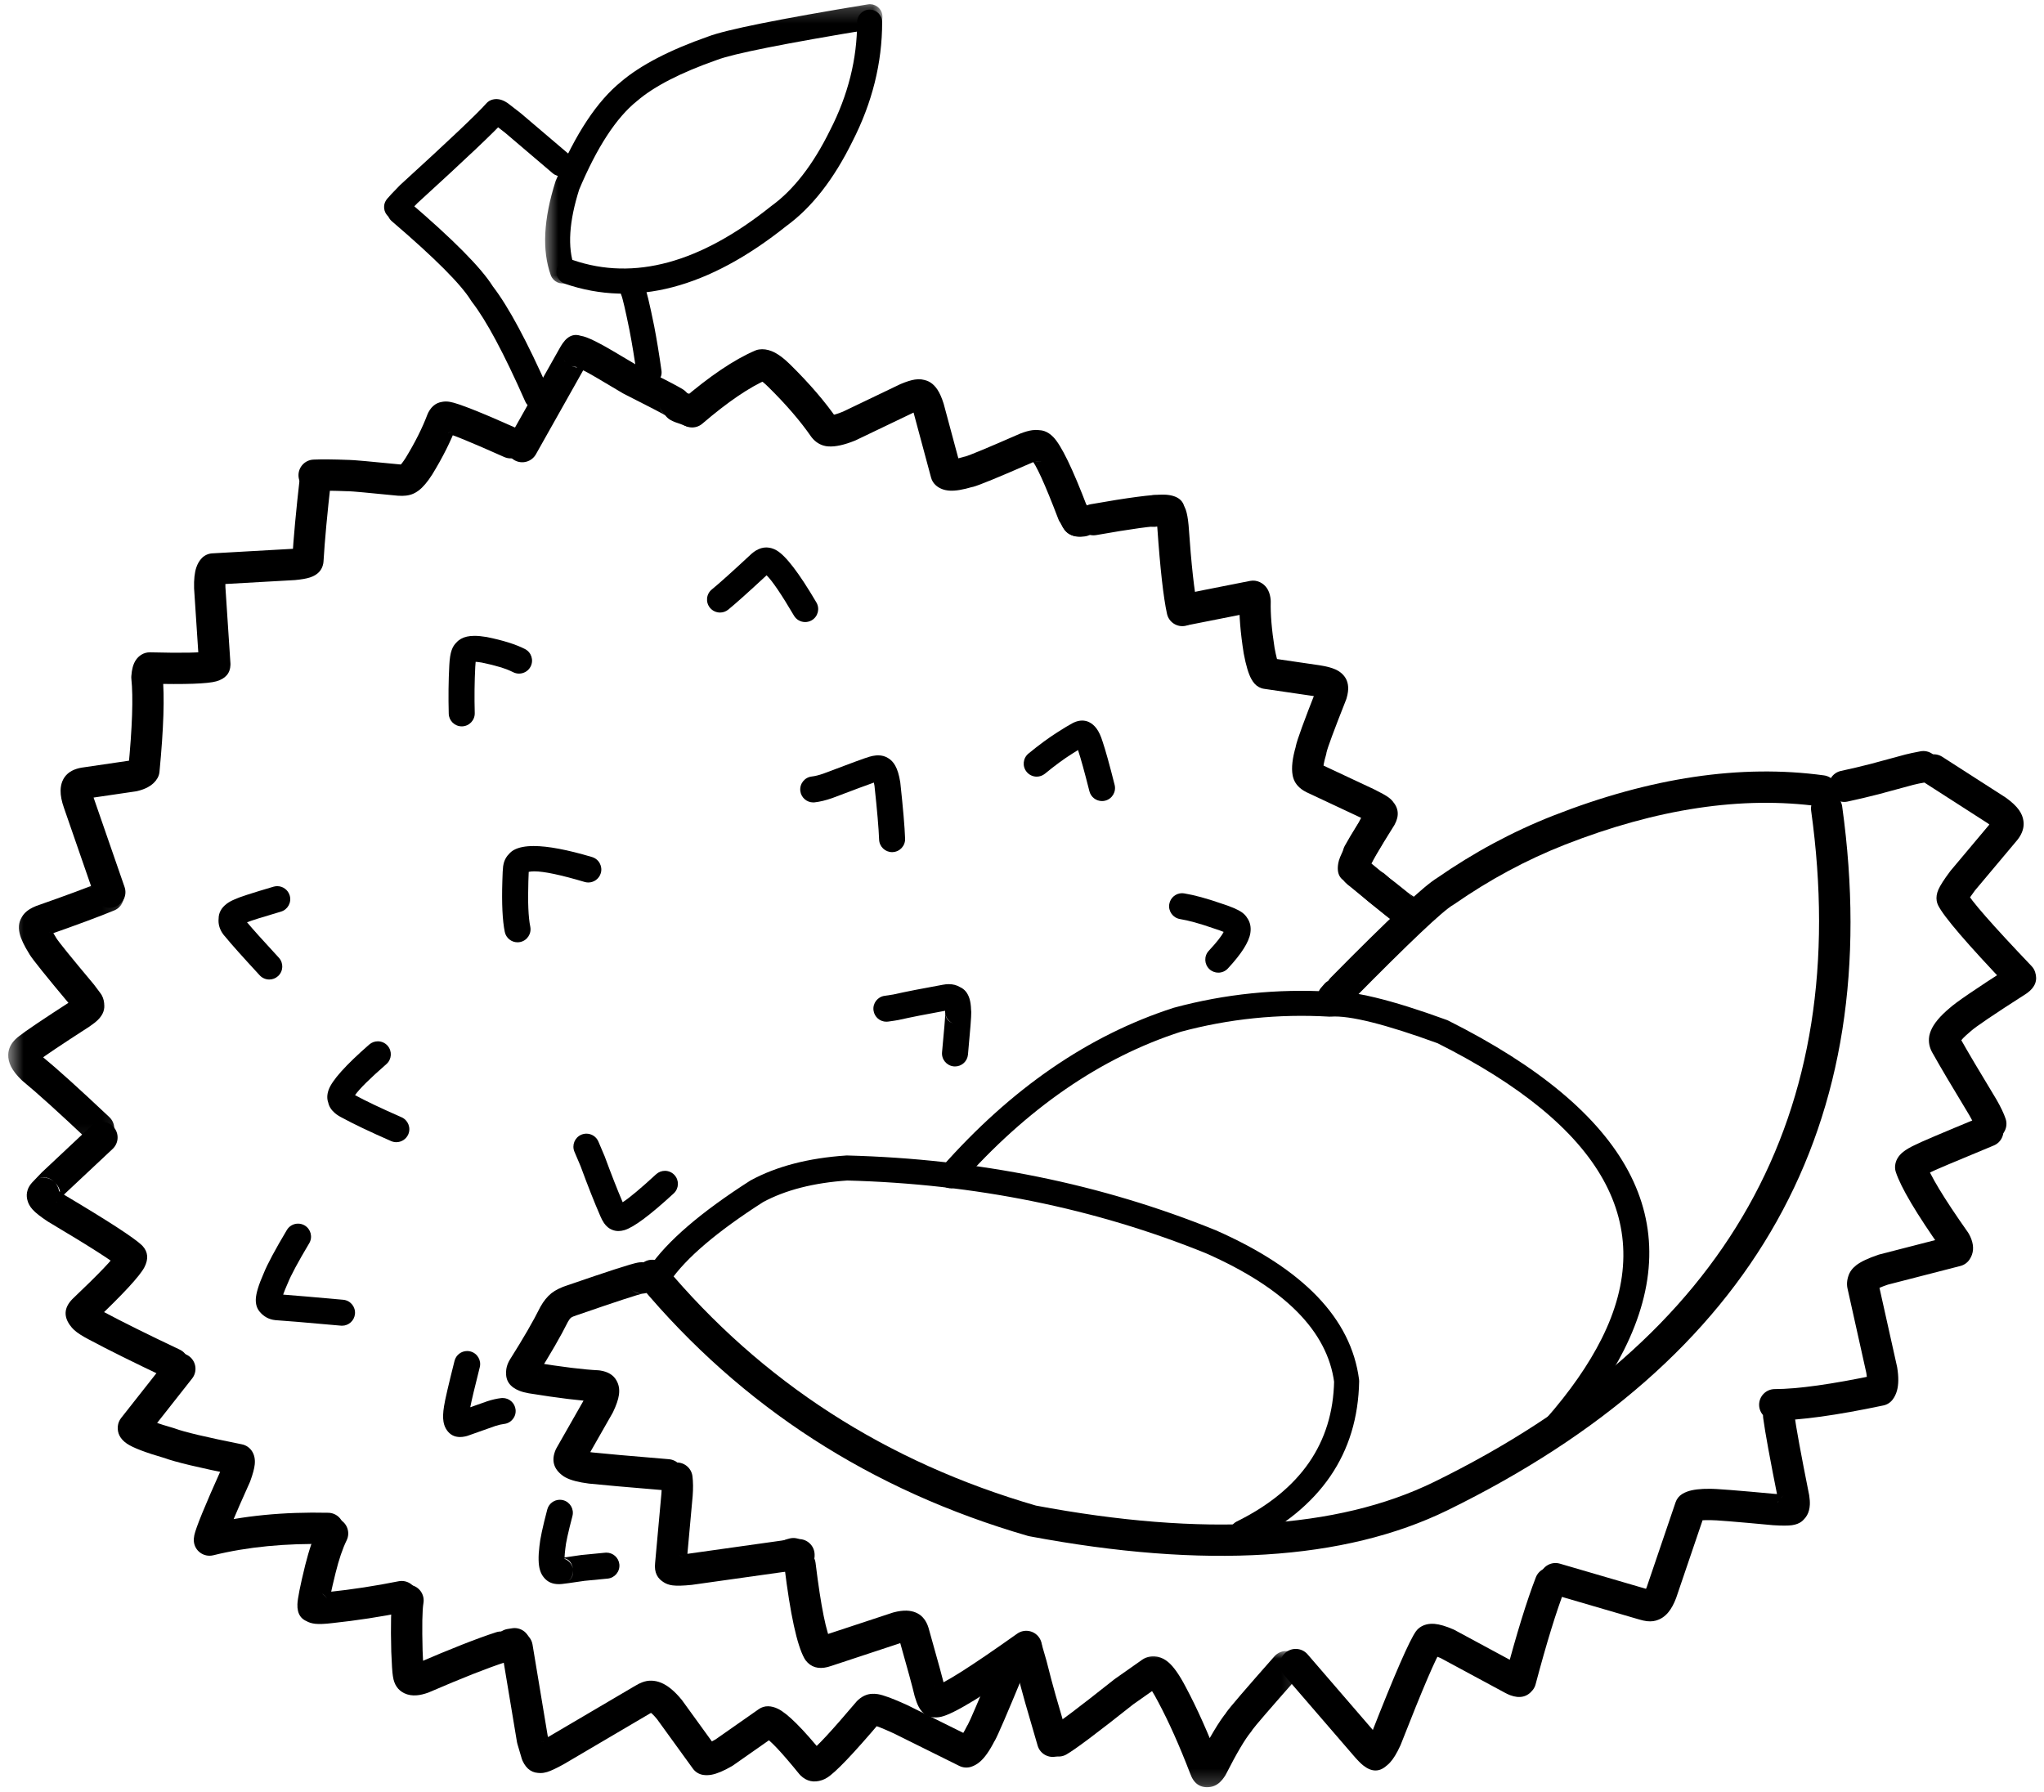
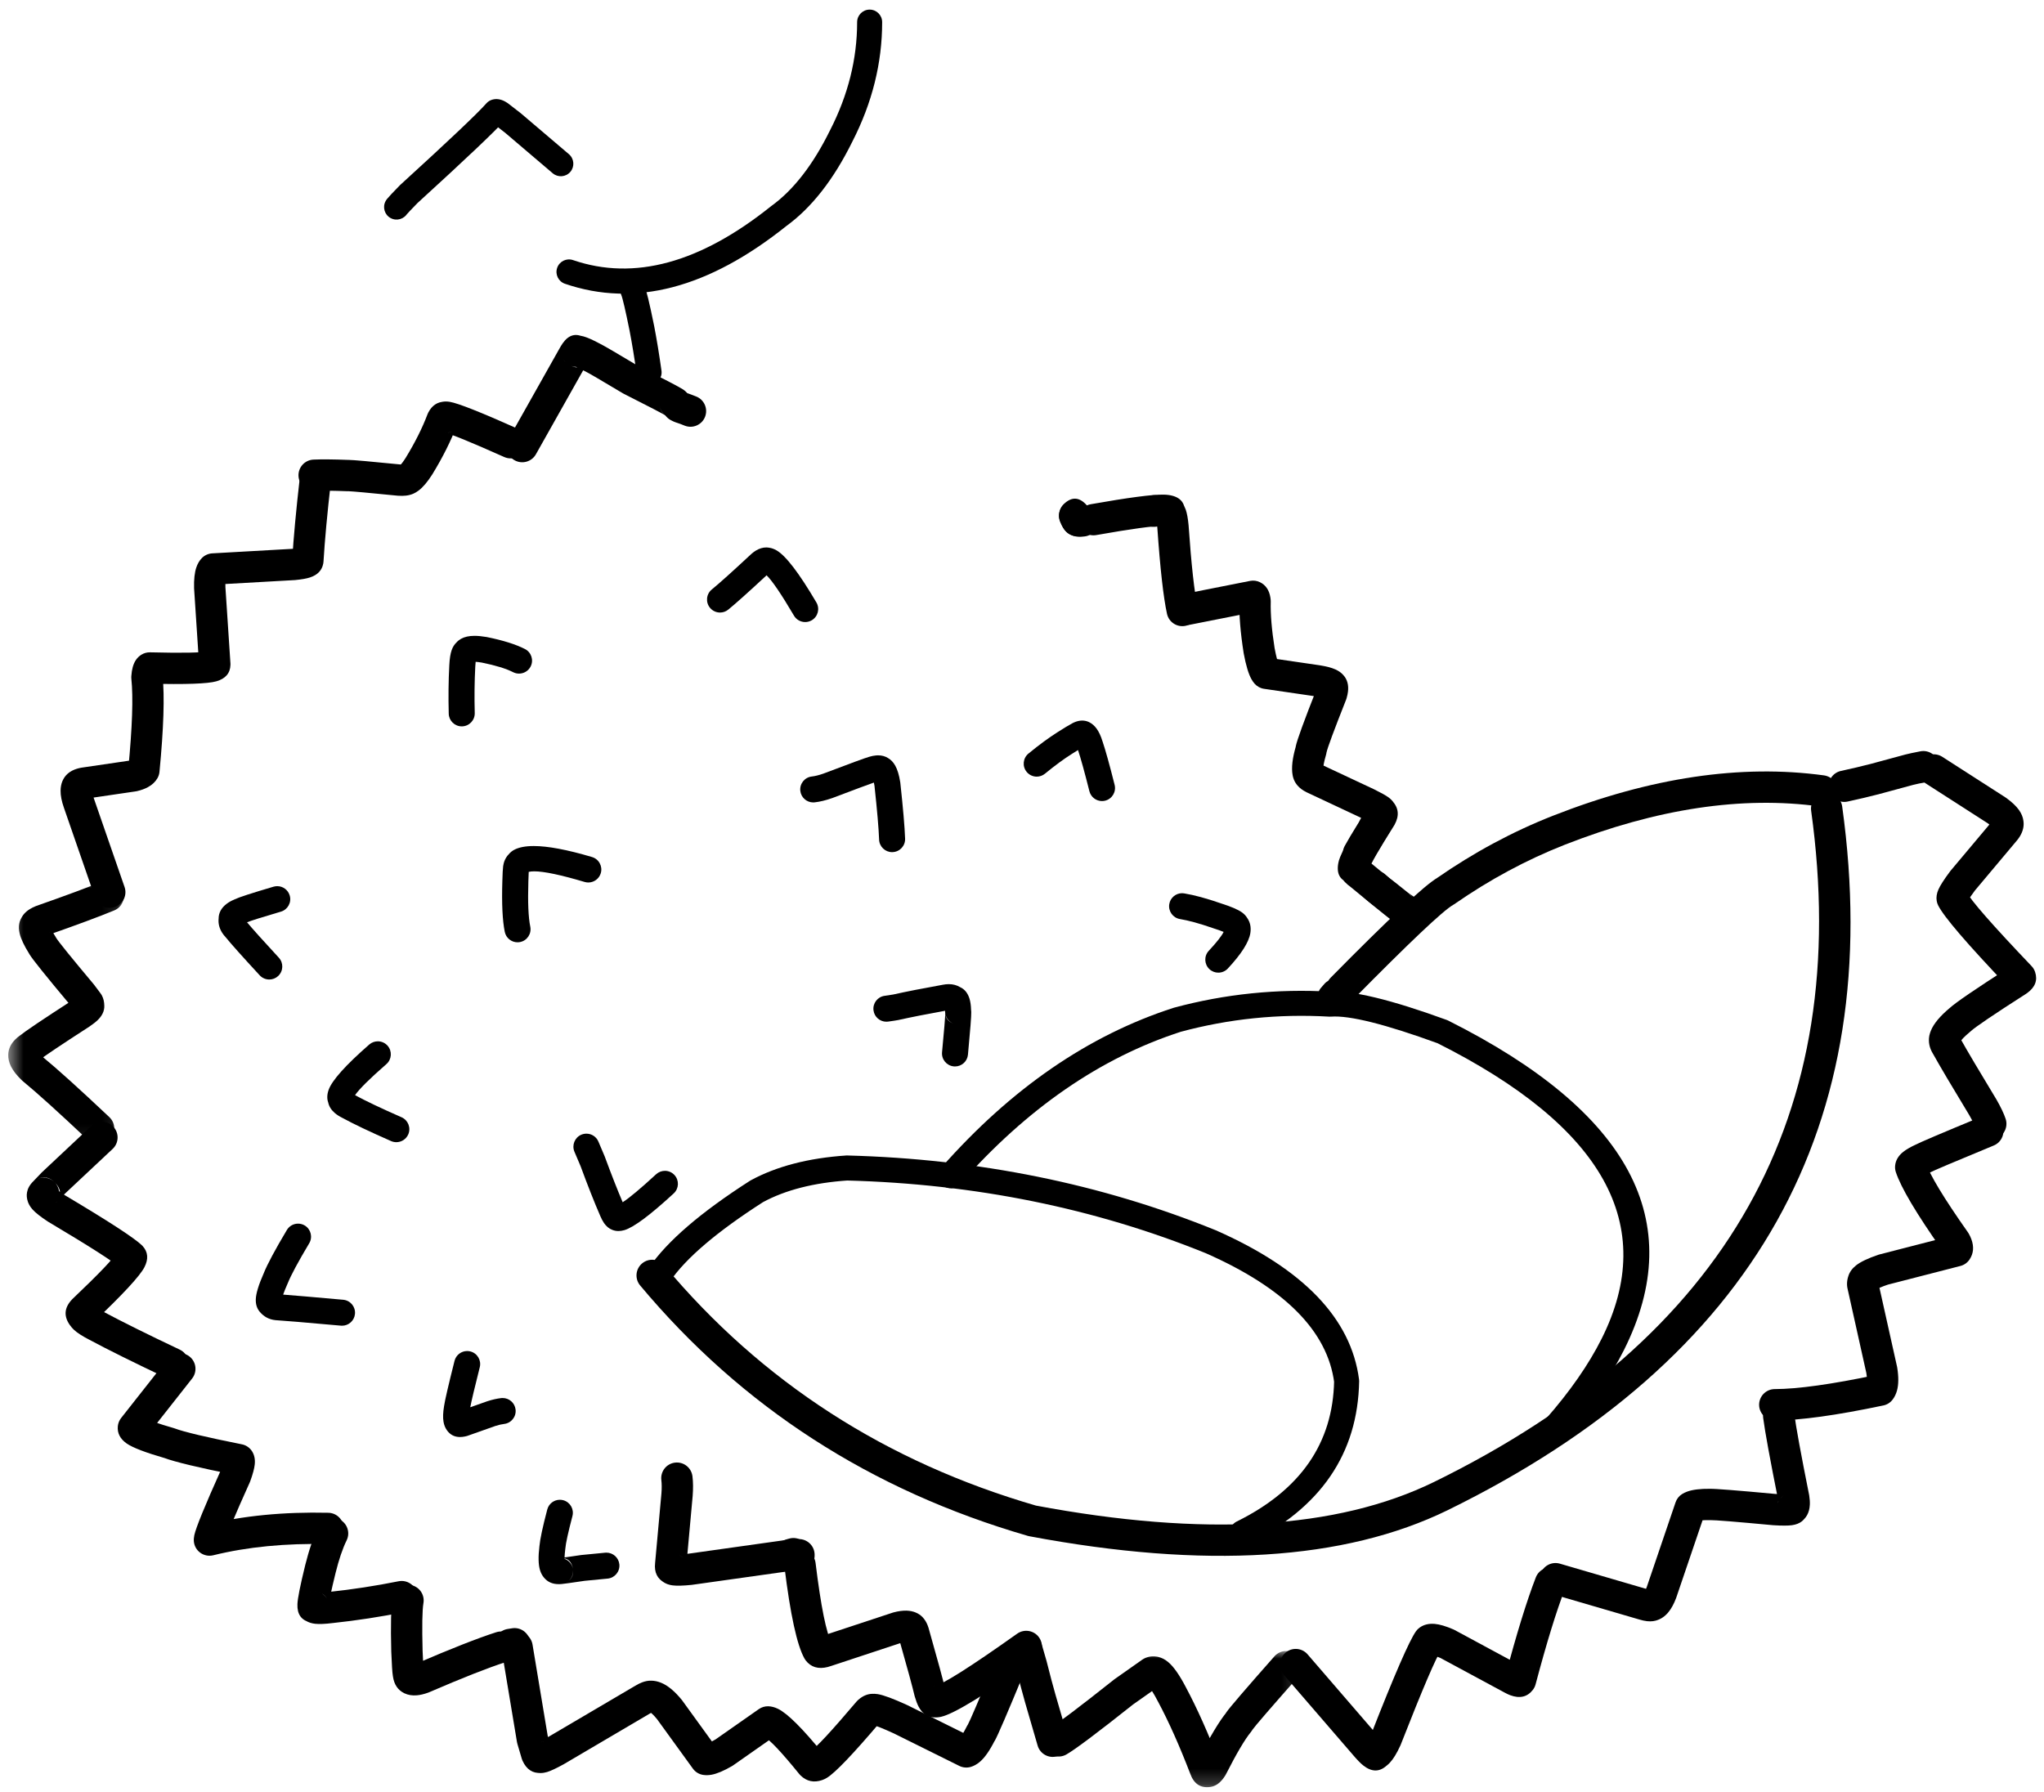
<svg xmlns="http://www.w3.org/2000/svg" fill="none" viewBox="0 0 130 114" height="114" width="130">
-   <path fill="black" d="M43.371 25.437C45.143 23.917 46.694 22.872 48.025 22.3C48.102 22.266 48.183 22.242 48.267 22.23C48.533 22.189 48.808 22.226 49.09 22.34C49.443 22.483 49.838 22.771 50.276 23.204L50.275 23.204C51.482 24.394 52.467 25.539 53.229 26.639L53.181 26.576C53.114 26.495 53.016 26.441 52.886 26.416L52.835 26.407C52.832 26.407 52.829 26.407 52.827 26.406C52.965 26.415 53.232 26.339 53.63 26.178L53.572 26.204L57.248 24.442C57.263 24.435 57.279 24.428 57.295 24.421C57.652 24.272 57.948 24.179 58.183 24.143C58.477 24.097 58.739 24.128 58.968 24.234L58.658 24.148C59.047 24.191 59.367 24.4 59.618 24.778C59.76 24.991 59.89 25.281 60.007 25.648C60.012 25.663 60.017 25.678 60.021 25.693L61.142 29.863L60.845 29.38C60.732 29.279 60.625 29.226 60.523 29.218C60.648 29.227 60.901 29.175 61.281 29.061C61.374 29.033 61.47 29.019 61.568 29.019C61.496 29.019 61.436 29.025 61.386 29.038C61.667 28.964 62.827 28.481 64.865 27.589C64.879 27.584 64.893 27.577 64.907 27.572C65.197 27.46 65.449 27.39 65.66 27.363C65.939 27.326 66.188 27.354 66.408 27.448L65.788 27.395C66.223 27.293 66.621 27.425 66.984 27.793C67.493 28.307 68.222 29.81 69.17 32.302C69.367 32.816 69.109 33.392 68.594 33.588C68.079 33.785 67.503 33.526 67.308 33.011C66.458 30.782 65.878 29.509 65.567 29.194C65.728 29.357 65.954 29.404 66.245 29.335C66.038 29.384 65.821 29.365 65.626 29.282C65.74 29.33 65.838 29.349 65.921 29.338C65.865 29.346 65.766 29.377 65.623 29.432L65.665 29.415C63.532 30.349 62.275 30.865 61.895 30.965C61.776 30.997 61.666 31.012 61.563 31.012L61.851 30.971C61.242 31.152 60.756 31.232 60.393 31.208C60.036 31.185 59.744 31.07 59.514 30.864C59.37 30.735 59.267 30.567 59.217 30.38L58.095 26.211L58.109 26.256C58.048 26.066 57.998 25.941 57.959 25.883C58.051 26.021 58.211 26.103 58.439 26.128C58.332 26.117 58.227 26.087 58.129 26.042C58.265 26.105 58.384 26.128 58.487 26.113C58.412 26.124 58.271 26.173 58.063 26.26L58.109 26.24L54.434 28.001C54.415 28.01 54.396 28.019 54.377 28.026C53.7 28.3 53.143 28.422 52.706 28.396C52.657 28.393 52.607 28.388 52.559 28.382C52.542 28.379 52.526 28.376 52.508 28.373C52.166 28.307 51.875 28.128 51.637 27.836C51.62 27.816 51.604 27.795 51.589 27.774C50.899 26.776 49.994 25.726 48.875 24.623L48.874 24.622C48.625 24.375 48.447 24.23 48.34 24.187C48.398 24.21 48.475 24.215 48.571 24.2L48.813 24.13C47.668 24.623 46.286 25.563 44.668 26.95C44.25 27.308 43.621 27.259 43.263 26.841C42.904 26.424 42.953 25.794 43.371 25.437Z" />
  <path fill="black" d="M90.754 57.831C91.03 58.447 90.862 58.892 90.25 59.165C89.925 59.311 89.591 59.28 89.249 59.075C88.908 58.87 87.784 57.978 85.878 56.398L85.936 56.443C85.781 56.333 85.652 56.224 85.548 56.116C85.319 55.879 85.185 55.62 85.147 55.341L85.953 56.188C85.26 56.059 84.982 55.628 85.118 54.894C85.128 54.842 85.141 54.787 85.157 54.73C85.301 54.236 85.909 53.14 86.982 51.443L86.948 51.5C86.798 51.778 86.847 52.046 87.092 52.306C86.952 52.158 86.861 51.97 86.831 51.768C86.868 52.022 86.971 52.209 87.138 52.331C87.057 52.272 86.847 52.159 86.509 51.993L86.526 52.001L83.112 50.399C83.105 50.396 83.099 50.393 83.092 50.39C83.028 50.358 82.967 50.324 82.909 50.288C82.56 50.071 82.337 49.789 82.242 49.44C82.24 49.434 82.239 49.428 82.237 49.422V49.422C82.227 49.383 82.218 49.341 82.211 49.3C82.126 48.839 82.197 48.223 82.423 47.453L82.385 47.663C82.389 47.603 82.398 47.539 82.412 47.47C82.495 47.067 82.944 45.834 83.76 43.77L83.729 43.859C83.742 43.812 83.75 43.778 83.752 43.758C83.733 43.924 83.798 44.093 83.95 44.265C83.939 44.254 83.929 44.242 83.919 44.229C83.986 44.312 84.051 44.369 84.115 44.398C84.037 44.362 83.87 44.325 83.614 44.285L83.624 44.286L80.398 43.814C80.165 43.781 79.951 43.665 79.794 43.488C79.723 43.407 79.657 43.315 79.598 43.21C79.409 42.878 79.243 42.327 79.1 41.557C79.099 41.548 79.097 41.539 79.096 41.53C78.892 40.234 78.803 39.129 78.827 38.217L78.831 38.336C78.83 38.329 78.829 38.325 78.829 38.321C78.864 38.534 79.009 38.702 79.265 38.826L79.891 38.905L75.67 39.74C75.13 39.846 74.605 39.495 74.499 38.955C74.392 38.415 74.744 37.89 75.284 37.784L79.504 36.95C79.716 36.908 79.936 36.936 80.131 37.03C80.498 37.208 80.72 37.531 80.797 38.001V38.001C80.804 38.048 80.811 38.099 80.816 38.15C80.82 38.19 80.821 38.23 80.82 38.27C80.799 39.061 80.88 40.044 81.065 41.221L81.06 41.194C81.162 41.743 81.252 42.086 81.33 42.224C81.322 42.209 81.308 42.19 81.289 42.169L80.686 41.842L83.912 42.314C83.915 42.314 83.918 42.315 83.922 42.315C84.355 42.383 84.693 42.471 84.935 42.581C85.163 42.684 85.344 42.819 85.477 42.986L85.447 42.95C85.688 43.224 85.784 43.573 85.732 43.998C85.716 44.124 85.687 44.263 85.644 44.412C85.635 44.443 85.625 44.473 85.614 44.502C84.84 46.458 84.425 47.581 84.366 47.87C84.369 47.853 84.372 47.832 84.373 47.805C84.368 47.877 84.356 47.947 84.336 48.015C84.199 48.482 84.144 48.789 84.171 48.94C84.171 48.938 84.171 48.936 84.171 48.934L84.165 48.916C84.123 48.76 84.055 48.654 83.961 48.595C83.964 48.597 83.97 48.601 83.977 48.604L83.958 48.595L87.372 50.196C87.378 50.199 87.383 50.202 87.389 50.204C87.83 50.422 88.138 50.593 88.312 50.72C88.595 50.927 88.758 51.179 88.803 51.475L88.542 50.938C88.956 51.377 89.009 51.88 88.701 52.449C88.691 52.469 88.679 52.488 88.667 52.508C87.695 54.046 87.163 54.972 87.072 55.285C87.074 55.278 87.076 55.27 87.078 55.257C87.185 54.685 86.931 54.342 86.317 54.228C86.741 54.307 87.066 54.648 87.124 55.076C87.102 54.922 87.055 54.808 86.982 54.731C87.001 54.751 87.037 54.78 87.092 54.819C87.112 54.833 87.131 54.848 87.15 54.864C88.978 56.379 90.02 57.213 90.276 57.367C90.024 57.216 89.745 57.209 89.438 57.346C88.836 57.614 88.668 58.047 88.935 58.643C88.71 58.141 88.935 57.551 89.438 57.327C89.941 57.102 90.531 57.328 90.754 57.831Z" />
  <path fill="black" d="M74.222 39.044C73.993 37.995 73.788 36.169 73.607 33.565L73.609 33.587C73.585 33.325 73.559 33.154 73.531 33.074C73.57 33.187 73.659 33.291 73.797 33.388C73.524 33.197 73.362 32.883 73.369 32.55C73.359 33.095 73.585 33.398 74.048 33.459C74.033 33.456 74.007 33.456 73.971 33.455C73.387 33.444 71.971 33.637 69.72 34.035C69.177 34.131 68.66 33.77 68.564 33.227C68.469 32.686 68.831 32.168 69.372 32.073C71.75 31.652 73.295 31.449 74.007 31.462C74.118 31.464 74.219 31.471 74.309 31.483C75.022 31.577 75.374 31.945 75.362 32.586L74.933 31.749C75.151 31.9 75.311 32.124 75.415 32.42C75.495 32.653 75.555 32.981 75.594 33.403C75.595 33.411 75.595 33.419 75.596 33.427C75.77 35.934 75.961 37.664 76.17 38.618C76.287 39.156 75.947 39.688 75.408 39.805C74.871 39.922 74.34 39.582 74.222 39.044Z" />
  <path fill="black" d="M72.933 31.63L72.926 31.633H72.926L72.933 31.629C72.947 31.623 72.959 31.616 72.969 31.611C72.996 31.598 73.02 31.587 73.043 31.576C73.549 31.361 74.135 31.597 74.351 32.103C74.567 32.61 74.331 33.195 73.825 33.41C73.837 33.406 73.847 33.401 73.855 33.397C73.853 33.398 73.851 33.399 73.848 33.401L73.855 33.397H73.854C73.358 33.653 72.757 33.461 72.505 32.972C72.252 32.483 72.444 31.882 72.933 31.63Z" />
  <path fill="black" d="M67.672 32.05L67.665 32.057C68.15 31.593 68.623 31.607 69.082 32.097V32.098C69.153 32.174 69.214 32.265 69.263 32.369C69.283 32.411 69.321 32.496 69.377 32.623L69.362 32.59C69.364 32.593 69.364 32.595 69.365 32.597C69.364 32.594 69.361 32.59 69.359 32.586C69.649 33.053 69.506 33.667 69.038 33.958C68.571 34.249 67.956 34.106 67.666 33.638C67.646 33.606 67.626 33.572 67.607 33.536C67.593 33.51 67.579 33.483 67.565 33.454C67.56 33.444 67.556 33.433 67.55 33.422C67.503 33.314 67.474 33.248 67.463 33.224C67.502 33.306 67.556 33.384 67.625 33.459C68.084 33.949 68.556 33.963 69.041 33.498C68.632 33.882 68.001 33.861 67.625 33.459C67.249 33.057 67.27 32.426 67.672 32.05Z" />
  <path fill="black" d="M69.271 32.438C69.288 32.477 69.299 32.505 69.308 32.52C69.217 32.352 69.055 32.232 68.821 32.161C68.9 32.185 68.976 32.219 69.047 32.261C68.942 32.199 68.838 32.163 68.733 32.154C68.843 32.163 68.951 32.19 69.052 32.235H69.051C68.908 32.171 68.768 32.144 68.631 32.153C68.651 32.151 68.696 32.147 68.764 32.139C69.312 32.081 69.803 32.477 69.861 33.025C69.92 33.572 69.524 34.063 68.977 34.121C68.878 34.132 68.802 34.139 68.751 34.142C68.567 34.153 68.4 34.126 68.25 34.059L68.568 34.141C68.362 34.123 68.177 34.066 68.013 33.966L68.239 34.067C67.952 33.979 67.723 33.78 67.555 33.468C67.513 33.392 67.471 33.302 67.428 33.197C67.218 32.688 67.461 32.106 67.97 31.896C68.479 31.686 69.062 31.93 69.271 32.438Z" />
  <path fill="black" d="M115.738 51.295C110.793 50.618 105.382 51.433 99.506 53.737H99.507C97.074 54.695 94.737 55.953 92.495 57.511C92.471 57.528 92.445 57.544 92.419 57.559C91.773 57.926 89.651 59.935 86.052 63.584C85.666 63.977 85.035 63.981 84.643 63.595C84.251 63.209 84.246 62.577 84.633 62.186C88.36 58.405 90.628 56.285 91.433 55.827L91.357 55.874C93.726 54.227 96.2 52.896 98.778 51.883H98.778C104.977 49.451 110.719 48.597 116.008 49.32C116.553 49.394 116.935 49.897 116.861 50.442C116.786 50.988 116.283 51.369 115.738 51.295Z" />
  <path fill="black" d="M89.085 58.885C88.666 58.6 88.412 58.423 88.323 58.355C87.805 57.96 87.723 57.502 88.078 56.98L88.073 56.988C88.182 56.825 88.326 56.705 88.505 56.627L88.276 58.316C87.677 57.833 87.303 57.537 87.153 57.427C87.138 57.418 87.125 57.408 87.113 57.397C86.987 57.297 86.871 57.196 86.764 57.095C86.363 56.72 86.342 56.089 86.717 55.687C87.093 55.285 87.724 55.264 88.126 55.639C88.197 55.707 88.277 55.776 88.364 55.846L88.325 55.816C88.502 55.945 88.903 56.261 89.528 56.765C89.799 56.984 89.936 57.329 89.89 57.675C89.843 58.02 89.62 58.316 89.3 58.455C89.479 58.377 89.623 58.257 89.731 58.094L89.726 58.102C90.08 57.583 90.015 57.139 89.533 56.771C89.593 56.818 89.817 56.972 90.206 57.237C90.661 57.546 90.779 58.166 90.469 58.622C90.16 59.076 89.54 59.194 89.085 58.885Z" />
  <path fill="black" d="M88.467 52.686C88.405 52.823 88.299 53.027 88.149 53.3C88.14 53.316 88.132 53.331 88.122 53.345C87.706 54.016 87.425 54.487 87.28 54.755C87.019 55.239 86.414 55.42 85.929 55.159C85.445 54.898 85.264 54.293 85.525 53.809C85.69 53.504 85.99 53 86.428 52.294L86.402 52.34C86.528 52.11 86.612 51.949 86.655 51.857C86.883 51.357 87.475 51.137 87.975 51.365C88.476 51.594 88.696 52.185 88.467 52.686Z" />
  <path fill="black" d="M19.936 29.234C20.462 29.21 21.209 29.217 22.173 29.254L22.031 29.259C22.077 29.254 22.129 29.252 22.185 29.253C22.452 29.255 23.555 29.353 25.494 29.546L25.462 29.543C25.523 29.548 25.566 29.548 25.591 29.545C25.558 29.549 25.518 29.562 25.469 29.585C25.474 29.583 25.479 29.581 25.483 29.578C25.457 29.59 25.438 29.6 25.425 29.61C25.51 29.546 25.637 29.38 25.808 29.112L25.799 29.127C26.398 28.146 26.862 27.22 27.191 26.348C27.205 26.311 27.222 26.274 27.24 26.239C27.476 25.788 27.821 25.558 28.276 25.549L27.75 25.712C27.991 25.554 28.278 25.504 28.613 25.561C29.14 25.65 30.564 26.214 32.884 27.25C33.386 27.475 33.611 28.064 33.387 28.566C33.162 29.069 32.573 29.294 32.07 29.07C29.904 28.102 28.64 27.587 28.278 27.525C28.458 27.556 28.645 27.507 28.841 27.38C28.684 27.482 28.501 27.539 28.314 27.542C28.647 27.536 28.878 27.409 29.007 27.162L29.056 27.053C28.682 28.041 28.164 29.079 27.5 30.165C27.497 30.171 27.494 30.176 27.491 30.18C27.191 30.652 26.903 30.992 26.627 31.2C26.518 31.283 26.406 31.35 26.292 31.401L26.306 31.394C26.163 31.46 26.004 31.503 25.827 31.524C25.679 31.542 25.512 31.544 25.327 31.532C25.317 31.531 25.306 31.53 25.295 31.53C23.416 31.343 22.372 31.248 22.164 31.245C22.184 31.245 22.209 31.245 22.239 31.242C22.191 31.246 22.144 31.248 22.096 31.246C21.187 31.21 20.497 31.203 20.026 31.225C19.476 31.25 19.01 30.825 18.985 30.275C18.96 29.725 19.385 29.259 19.936 29.234Z" />
  <path fill="black" d="M32.347 27.918L35.538 22.249L35.533 22.258C35.635 22.072 35.721 21.93 35.789 21.834C36.17 21.293 36.627 21.168 37.16 21.461C37.371 21.577 37.521 21.747 37.61 21.971L36.466 21.369C36.664 21.325 36.879 21.334 37.112 21.398C37.352 21.464 37.687 21.612 38.117 21.841L38.023 21.797C38.048 21.808 38.075 21.82 38.104 21.834C38.339 21.945 39.183 22.436 40.638 23.306L40.577 23.271C42.237 24.11 43.186 24.607 43.425 24.76C43.692 24.932 43.854 25.16 43.91 25.442C44.016 25.983 43.665 26.507 43.125 26.613C42.585 26.72 42.06 26.368 41.954 25.828C42.008 26.101 42.139 26.303 42.347 26.437C42.166 26.321 41.276 25.859 39.677 25.05C39.656 25.039 39.636 25.028 39.615 25.016C38.214 24.179 37.425 23.718 37.248 23.634H37.247C37.253 23.636 37.262 23.64 37.271 23.644C37.239 23.631 37.208 23.616 37.177 23.599C36.878 23.44 36.681 23.347 36.585 23.321C36.672 23.344 36.778 23.342 36.904 23.314C36.427 23.422 35.942 23.166 35.76 22.712C35.847 22.929 35.994 23.095 36.2 23.208C36.709 23.487 37.115 23.412 37.418 22.982C37.393 23.018 37.347 23.096 37.28 23.217C37.278 23.22 37.277 23.224 37.275 23.227L34.084 28.896C33.814 29.375 33.206 29.545 32.726 29.275C32.246 29.006 32.077 28.398 32.347 27.918Z" />
  <path fill="black" d="M43.599 24.964C43.625 24.978 43.643 24.987 43.653 24.992C43.644 24.987 43.631 24.982 43.614 24.976L43.603 24.972L43.944 25.09C43.957 25.094 43.97 25.099 43.983 25.105L44.279 25.22C44.791 25.422 45.043 26.001 44.842 26.513C44.641 27.025 44.063 27.277 43.55 27.076L43.254 26.959L43.294 26.974L42.953 26.857C42.95 26.855 42.946 26.854 42.942 26.853C42.904 26.839 42.863 26.823 42.82 26.802C42.775 26.782 42.723 26.756 42.663 26.724C42.177 26.466 41.992 25.862 42.251 25.376C42.509 24.89 43.112 24.705 43.599 24.964Z" />
  <path fill="black" d="M21.047 30.614C20.815 32.659 20.656 34.361 20.575 35.721C20.572 35.761 20.567 35.8 20.561 35.838C20.482 36.274 20.199 36.572 19.711 36.731C19.493 36.802 19.183 36.856 18.779 36.895C18.766 36.896 18.754 36.897 18.741 36.898L13.609 37.188L14.268 36.887C14.323 36.831 14.358 36.779 14.375 36.733C14.34 36.833 14.328 37.042 14.337 37.36L14.335 37.324L14.656 42.197C14.657 42.229 14.658 42.261 14.657 42.293C14.641 42.822 14.342 43.169 13.762 43.336C13.215 43.493 11.793 43.543 9.495 43.486L10.046 43.336C10.22 43.227 10.326 43.101 10.365 42.959C10.355 42.993 10.347 43.058 10.34 43.151L10.338 42.971C10.475 44.276 10.411 46.317 10.143 49.095C10.13 49.236 10.086 49.372 10.016 49.495C9.88 49.732 9.675 49.926 9.401 50.073C9.214 50.174 8.99 50.256 8.726 50.319C8.697 50.326 8.667 50.332 8.638 50.336L5.493 50.798L5.519 50.794C5.501 50.797 5.486 50.8 5.479 50.802C5.62 50.758 5.731 50.64 5.811 50.449L5.817 50.434C5.836 50.386 5.846 50.347 5.847 50.315C5.846 50.392 5.88 50.531 5.951 50.731L5.953 50.736L7.923 56.422C8.103 56.942 7.827 57.51 7.307 57.69C6.787 57.87 6.219 57.594 6.039 57.075L4.069 51.389L4.071 51.395C3.921 50.97 3.848 50.6 3.853 50.286C3.856 50.07 3.894 49.873 3.966 49.692C3.968 49.688 3.97 49.683 3.973 49.678C4.131 49.3 4.434 49.041 4.881 48.901C4.972 48.872 5.071 48.849 5.176 48.83C5.185 48.828 5.194 48.827 5.203 48.826L8.349 48.364L8.26 48.381C8.356 48.358 8.42 48.338 8.454 48.319C8.395 48.351 8.339 48.413 8.286 48.504L8.159 48.904C8.414 46.26 8.479 44.352 8.355 43.181C8.349 43.121 8.348 43.061 8.353 43.001C8.369 42.782 8.398 42.594 8.441 42.438C8.539 42.076 8.722 41.812 8.992 41.644C9.157 41.541 9.349 41.488 9.544 41.493C11.638 41.545 12.861 41.52 13.212 41.42C12.861 41.52 12.679 41.791 12.665 42.23L12.666 42.327L12.346 37.454C12.345 37.442 12.344 37.43 12.344 37.418C12.328 36.859 12.376 36.416 12.488 36.089C12.568 35.854 12.684 35.657 12.837 35.499C13.011 35.32 13.247 35.212 13.496 35.198L18.628 34.908L18.59 34.911C18.847 34.886 19.014 34.861 19.092 34.836C18.826 34.923 18.661 35.139 18.599 35.484L18.585 35.601C18.669 34.205 18.83 32.469 19.067 30.389C19.129 29.842 19.622 29.449 20.17 29.512C20.717 29.574 21.11 30.068 21.047 30.614Z" />
  <mask height="18" width="8" y="55" x="0" maskUnits="userSpaceOnUse" style="mask-type:luminance" id="mask0_37_200">
    <path fill="white" d="M0.5 55.891H7.882V72.922H0.5V55.891Z" />
  </mask>
  <g mask="url(#mask0_37_200)">
    <path fill="black" d="M7.266 57.909C6.323 58.298 4.896 58.829 2.982 59.5L3.03 59.482C2.988 59.499 2.959 59.513 2.943 59.522C3.04 59.463 3.118 59.357 3.177 59.204C3.141 59.297 3.091 59.386 3.029 59.464C3.177 59.276 3.231 59.097 3.191 58.927C3.219 59.048 3.341 59.281 3.556 59.623C3.571 59.648 3.586 59.674 3.599 59.701V59.7C3.593 59.688 3.588 59.679 3.584 59.672C3.733 59.916 4.524 60.892 5.956 62.601C5.969 62.615 5.98 62.63 5.991 62.645L6.398 63.189C6.427 63.227 6.452 63.267 6.474 63.307C6.585 63.512 6.638 63.743 6.632 64.002L6.616 63.796C6.688 64.181 6.563 64.535 6.24 64.859C6.113 64.987 5.93 65.132 5.692 65.294C5.685 65.299 5.679 65.303 5.672 65.307C3.861 66.477 2.8 67.189 2.489 67.442C2.471 67.456 2.453 67.47 2.434 67.483C2.408 67.501 2.39 67.515 2.38 67.525C2.468 67.439 2.513 67.309 2.516 67.132C2.516 67.136 2.516 67.139 2.516 67.142C2.519 67.06 2.508 66.996 2.486 66.949C2.52 67.019 2.614 67.128 2.769 67.276L2.712 67.225C3.642 67.989 5.056 69.265 6.953 71.055C7.354 71.433 7.372 72.063 6.994 72.464C6.617 72.865 5.986 72.883 5.585 72.505C3.721 70.747 2.342 69.5 1.447 68.766C1.428 68.749 1.408 68.732 1.39 68.715C1.066 68.404 0.835 68.109 0.697 67.83C0.574 67.579 0.516 67.331 0.524 67.082V67.092C0.531 66.725 0.685 66.396 0.984 66.102C1.071 66.017 1.172 65.934 1.286 65.854L1.231 65.895C1.599 65.596 2.718 64.842 4.59 63.633L4.569 63.647C4.703 63.556 4.789 63.491 4.828 63.452C4.657 63.624 4.6 63.862 4.656 64.165C4.644 64.096 4.638 64.028 4.64 63.958C4.637 64.054 4.665 64.156 4.725 64.264L4.801 64.382L4.394 63.837L4.428 63.881C2.933 62.097 2.084 61.04 1.883 60.712C1.86 60.675 1.84 60.639 1.823 60.604L1.866 60.681C1.534 60.15 1.328 59.717 1.25 59.378C1.144 58.928 1.215 58.546 1.462 58.232L1.315 58.492C1.418 58.221 1.615 57.997 1.906 57.82C2.012 57.756 2.134 57.695 2.274 57.638C2.29 57.632 2.306 57.625 2.322 57.619C4.201 56.96 5.595 56.443 6.505 56.067C7.014 55.856 7.596 56.099 7.806 56.607C8.017 57.116 7.774 57.699 7.266 57.909Z" />
  </g>
  <path fill="black" d="M7.165 73.078L4.042 76.008L4.074 75.976C3.76 76.299 3.579 76.488 3.533 76.54C3.94 76.079 3.916 75.629 3.462 75.188L3.468 75.194C3.154 74.884 2.794 74.814 2.386 74.983C2.808 74.808 3.295 74.942 3.567 75.308C3.84 75.673 3.83 76.178 3.542 76.532C3.716 76.318 3.754 76.069 3.657 75.787C3.667 75.817 3.677 75.848 3.684 75.88C3.655 75.756 3.61 75.662 3.552 75.597C3.625 75.678 3.816 75.821 4.125 76.025L4.085 76C6.893 77.67 8.539 78.74 9.025 79.209C9.041 79.223 9.055 79.239 9.07 79.255C9.417 79.635 9.454 80.087 9.182 80.61C8.894 81.163 7.831 82.313 5.991 84.062L6.028 84.024C6.3 83.736 6.315 83.439 6.073 83.133C6.092 83.158 6.111 83.184 6.128 83.21C6.103 83.172 6.081 83.143 6.06 83.124C6.133 83.191 6.309 83.297 6.588 83.443C6.592 83.444 6.596 83.446 6.599 83.448C7.777 84.078 9.388 84.877 11.432 85.846C11.93 86.081 12.142 86.676 11.907 87.173C11.671 87.671 11.077 87.883 10.579 87.647C8.505 86.665 6.865 85.851 5.659 85.205L5.669 85.211C5.234 84.985 4.916 84.78 4.715 84.595C4.609 84.499 4.523 84.398 4.456 84.294L4.51 84.372C4.038 83.775 4.06 83.203 4.58 82.655C4.592 82.641 4.604 82.63 4.617 82.617C6.296 81.021 7.228 80.046 7.413 79.69C7.258 79.99 7.319 80.292 7.596 80.596L7.641 80.642C7.266 80.281 5.741 79.304 3.066 77.713C3.052 77.705 3.039 77.696 3.026 77.688C2.578 77.392 2.26 77.141 2.074 76.935C1.904 76.747 1.794 76.549 1.744 76.341L1.772 76.435C1.629 76.02 1.704 75.633 1.995 75.275L3.15 76.824C2.742 76.993 2.382 76.923 2.068 76.612L2.074 76.619C1.618 76.177 1.606 75.711 2.039 75.221C2.107 75.144 2.309 74.933 2.645 74.587C2.656 74.576 2.667 74.565 2.678 74.555L5.801 71.624C6.203 71.247 6.833 71.267 7.21 71.669C7.586 72.07 7.567 72.7 7.165 73.078Z" />
  <path fill="black" d="M12.219 87.683L9.269 91.429L9.478 90.904C9.509 90.572 9.416 90.33 9.2 90.182C9.402 90.321 10.024 90.542 11.066 90.842C11.091 90.849 11.116 90.858 11.139 90.867C11.728 91.087 13.142 91.421 15.383 91.869C15.652 91.922 15.886 92.084 16.032 92.314C16.18 92.549 16.236 92.829 16.201 93.154C16.174 93.412 16.08 93.763 15.919 94.206C15.91 94.229 15.901 94.251 15.892 94.274C14.908 96.46 14.381 97.723 14.31 98.062C14.321 98.01 14.322 97.947 14.316 97.87L13.085 96.991C15.431 96.413 18.032 96.158 20.886 96.223C21.436 96.236 21.872 96.692 21.859 97.243C21.847 97.793 21.391 98.228 20.84 98.216C18.163 98.155 15.736 98.391 13.561 98.927C13.279 98.996 12.98 98.938 12.743 98.769C12.507 98.601 12.356 98.337 12.33 98.048C12.319 97.926 12.329 97.793 12.359 97.649C12.46 97.171 13.031 95.774 14.072 93.457L14.045 93.524C14.151 93.233 14.209 93.041 14.219 92.946C14.205 93.078 14.247 93.222 14.345 93.377L14.993 93.824C12.646 93.355 11.129 92.992 10.439 92.733L10.513 92.757C9.264 92.397 8.45 92.085 8.069 91.824C7.644 91.531 7.453 91.164 7.493 90.721C7.511 90.529 7.584 90.347 7.703 90.196L10.653 86.451C10.993 86.018 11.62 85.944 12.053 86.284C12.485 86.624 12.56 87.251 12.219 87.683Z" />
  <path fill="black" d="M22.047 97.976C21.792 98.495 21.557 99.186 21.342 100.054L21.343 100.05C21.06 101.202 20.916 101.89 20.908 102.113C20.923 101.66 20.68 101.372 20.178 101.249V101.25C19.978 101.2 19.782 101.213 19.591 101.288C20.055 101.106 20.581 101.293 20.826 101.728C20.681 101.471 20.495 101.329 20.267 101.304C20.369 101.315 20.589 101.3 20.928 101.257C20.933 101.257 20.94 101.257 20.945 101.256C22.401 101.102 23.869 100.876 25.35 100.58C25.89 100.472 26.415 100.823 26.523 101.362C26.631 101.902 26.28 102.428 25.741 102.535C24.201 102.843 22.672 103.077 21.156 103.238L21.173 103.236C20.677 103.297 20.299 103.314 20.039 103.284C19.593 103.232 19.275 103.039 19.086 102.703L20.32 103.143C20.119 103.223 19.913 103.236 19.704 103.185C19.158 103.051 18.895 102.672 18.916 102.046C18.927 101.685 19.091 100.861 19.407 99.575L19.407 99.572C19.658 98.568 19.94 97.744 20.256 97.099C20.499 96.605 21.096 96.401 21.59 96.643C22.085 96.885 22.288 97.483 22.047 97.976Z" />
  <path fill="black" d="M26.931 101.97C26.855 102.417 26.837 103.432 26.878 105.015V105.002C26.906 105.716 26.931 106.139 26.953 106.272C26.952 106.27 26.952 106.267 26.951 106.262C26.957 106.291 26.962 106.32 26.965 106.35C26.965 106.35 26.965 106.351 26.965 106.352C26.938 106.168 26.811 106.02 26.584 105.909L26.57 105.902C26.482 105.86 26.407 105.842 26.345 105.848C26.386 105.845 26.454 105.825 26.55 105.791L26.491 105.814C28.676 104.871 30.365 104.207 31.558 103.822C32.081 103.653 32.643 103.941 32.812 104.465C32.981 104.988 32.693 105.55 32.17 105.719C31.037 106.084 29.408 106.726 27.282 107.644C27.262 107.652 27.243 107.66 27.223 107.667C26.962 107.761 26.725 107.816 26.51 107.834C26.217 107.859 25.954 107.816 25.72 107.705C25.716 107.703 25.711 107.7 25.706 107.698C25.307 107.502 25.07 107.153 24.994 106.648C24.99 106.624 24.987 106.601 24.985 106.577L24.999 106.664C24.994 106.643 24.99 106.62 24.986 106.597C24.95 106.382 24.917 105.877 24.886 105.08C24.885 105.076 24.885 105.071 24.885 105.067C24.841 103.353 24.868 102.208 24.968 101.631C25.061 101.088 25.576 100.724 26.119 100.818C26.661 100.911 27.025 101.427 26.931 101.97Z" />
  <path fill="black" d="M33.869 104.605L34.846 110.483L34.819 110.364L35.097 111.302L35.047 111.169C34.915 110.882 34.657 110.754 34.27 110.782C34.414 110.772 34.558 110.792 34.692 110.842C34.514 110.776 34.357 110.763 34.22 110.804C34.324 110.773 34.542 110.665 34.877 110.479L34.854 110.492L40.418 107.218L40.407 107.225C40.559 107.133 40.701 107.062 40.836 107.01C41.043 106.931 41.243 106.895 41.436 106.903L41.404 106.902C41.623 106.903 41.842 106.949 42.061 107.041C42.48 107.216 42.91 107.573 43.352 108.113C43.364 108.128 43.376 108.144 43.388 108.159L45.683 111.328L45.034 110.928C44.978 110.919 44.932 110.918 44.898 110.924C45.014 110.903 45.233 110.799 45.552 110.614L45.481 110.659L48.263 108.711C48.438 108.589 48.648 108.526 48.861 108.531C49.062 108.536 49.267 108.59 49.476 108.691C50.084 108.984 51.053 109.95 52.384 111.588L52.304 111.501C52.108 111.31 51.888 111.257 51.645 111.34L51.649 111.338C51.609 111.352 51.578 111.366 51.555 111.379C51.906 111.165 52.878 110.117 54.471 108.237C54.497 108.207 54.525 108.178 54.554 108.151H54.554C54.564 108.141 54.574 108.133 54.584 108.123V108.124C54.907 107.836 55.256 107.709 55.628 107.744L55.425 107.745C55.549 107.731 55.684 107.736 55.828 107.759C56.193 107.818 56.817 108.05 57.7 108.455C57.709 108.46 57.718 108.464 57.727 108.468L61.901 110.539L61.181 110.474C61.113 110.494 61.062 110.518 61.028 110.546C61.135 110.456 61.288 110.213 61.487 109.815C61.551 109.689 61.641 109.577 61.751 109.487C61.66 109.561 61.592 109.638 61.546 109.719C61.687 109.47 62.254 108.144 63.247 105.742C63.457 105.234 64.04 104.992 64.549 105.201C65.057 105.412 65.299 105.995 65.089 106.503C64.065 108.98 63.463 110.379 63.283 110.698C63.204 110.838 63.111 110.951 63.005 111.037L63.269 110.709C62.947 111.349 62.63 111.802 62.318 112.066C62.134 112.222 61.94 112.33 61.735 112.39C61.495 112.458 61.238 112.436 61.014 112.325L56.842 110.254L56.869 110.267C56.15 109.937 55.697 109.757 55.51 109.727C55.545 109.733 55.592 109.732 55.648 109.726C55.58 109.734 55.512 109.735 55.444 109.728C55.646 109.747 55.802 109.708 55.91 109.612C55.909 109.612 55.909 109.613 55.909 109.613L55.992 109.526C54.26 111.569 53.128 112.754 52.596 113.079C52.49 113.144 52.386 113.194 52.283 113.228L52.289 113.226C51.762 113.406 51.305 113.308 50.917 112.932C50.888 112.905 50.862 112.876 50.837 112.845C49.693 111.436 48.95 110.65 48.609 110.485C48.658 110.509 48.724 110.521 48.808 110.524L49.406 110.344L46.625 112.292C46.602 112.307 46.578 112.323 46.554 112.337C46.033 112.639 45.6 112.822 45.255 112.885C45.065 112.919 44.885 112.923 44.717 112.896C44.456 112.855 44.222 112.711 44.068 112.497L41.773 109.329L41.809 109.375C41.578 109.092 41.405 108.927 41.293 108.88C41.317 108.889 41.351 108.895 41.395 108.895C41.383 108.895 41.373 108.895 41.362 108.894C41.44 108.897 41.501 108.89 41.546 108.873C41.524 108.881 41.489 108.9 41.441 108.929C41.438 108.932 41.434 108.934 41.43 108.936L35.866 112.21C35.858 112.214 35.851 112.219 35.843 112.223C35.383 112.477 35.034 112.64 34.796 112.713C34.503 112.801 34.237 112.8 33.996 112.71L34.418 112.77C33.883 112.81 33.489 112.553 33.235 111.999C33.215 111.957 33.198 111.912 33.185 111.867L32.908 110.929C32.896 110.89 32.887 110.85 32.88 110.81L31.902 104.932C31.812 104.389 32.179 103.876 32.721 103.786C33.265 103.696 33.778 104.062 33.869 104.605Z" />
  <path fill="black" d="M32.916 105.533C32.84 105.547 32.729 105.565 32.582 105.586C32.037 105.664 31.532 105.285 31.454 104.74C31.376 104.196 31.754 103.691 32.3 103.613C32.414 103.596 32.492 103.584 32.534 103.576C33.075 103.47 33.598 103.823 33.703 104.363C33.809 104.904 33.456 105.427 32.916 105.533Z" />
  <path fill="black" d="M65.848 105.539C62.664 107.8 60.665 109.021 59.85 109.201C59.662 109.242 59.486 109.252 59.322 109.228L59.535 109.235C59.049 109.272 58.675 109.04 58.417 108.541C58.335 108.381 58.255 108.169 58.178 107.905C58.171 107.885 58.166 107.865 58.162 107.844C58.054 107.368 57.715 106.125 57.145 104.115L57.15 104.131C57.148 104.124 57.147 104.12 57.145 104.116C57.195 104.243 57.311 104.343 57.491 104.415C57.483 104.411 57.475 104.408 57.468 104.405C57.521 104.428 57.565 104.44 57.599 104.44C57.55 104.439 57.461 104.454 57.335 104.488L57.395 104.47L52.826 105.979L52.847 105.971C52.776 105.996 52.707 106.018 52.64 106.035C52.042 106.184 51.577 106.045 51.245 105.616C51.213 105.575 51.185 105.533 51.161 105.488C50.687 104.635 50.264 102.692 49.892 99.658C49.825 99.112 50.214 98.615 50.76 98.548C51.306 98.481 51.803 98.869 51.871 99.416C52.211 102.193 52.556 103.894 52.904 104.522L52.82 104.394C52.62 104.138 52.399 104.04 52.155 104.101C52.16 104.1 52.167 104.098 52.178 104.094C52.185 104.091 52.193 104.089 52.2 104.086L56.77 102.578C56.789 102.571 56.809 102.565 56.829 102.56C57.141 102.478 57.418 102.441 57.659 102.448C57.875 102.455 58.073 102.496 58.25 102.571L58.228 102.563C58.581 102.703 58.838 102.977 58.999 103.383C59.02 103.438 59.041 103.495 59.059 103.555C59.06 103.561 59.062 103.566 59.063 103.572C59.643 105.616 59.99 106.893 60.106 107.404L60.09 107.344C60.132 107.486 60.164 107.579 60.188 107.625C60.043 107.344 59.776 107.218 59.387 107.247C59.458 107.242 59.53 107.245 59.601 107.254C59.527 107.244 59.467 107.244 59.421 107.254C59.972 107.133 61.729 106.019 64.693 103.914C65.142 103.596 65.764 103.701 66.083 104.15C66.402 104.599 66.296 105.221 65.848 105.539Z" />
  <path fill="black" d="M66.267 104.632L66.56 105.648C66.563 105.66 66.566 105.671 66.569 105.682C66.782 106.531 66.966 107.225 67.121 107.763L67.12 107.761L67.909 110.477C68.062 111.005 67.758 111.558 67.229 111.712C66.7 111.865 66.148 111.561 65.994 111.032L65.205 108.317L65.204 108.314C65.043 107.754 64.854 107.038 64.635 106.167L64.645 106.2L64.351 105.183C64.2 104.654 64.505 104.103 65.034 103.95C65.562 103.797 66.115 104.103 66.267 104.632Z" />
  <mask height="10" width="17" y="104" x="66" maskUnits="userSpaceOnUse" style="mask-type:luminance" id="mask1_37_200">
    <path fill="white" d="M66.189 104.98H82.82V113.791H66.189V104.98Z" />
  </mask>
  <g mask="url(#mask1_37_200)">
    <path fill="black" d="M66.839 109.863C67.293 109.606 68.635 108.594 70.862 106.826C70.876 106.814 70.892 106.803 70.908 106.792L72.599 105.602L72.519 105.665C72.815 105.408 73.171 105.312 73.586 105.376C73.607 105.379 73.629 105.383 73.65 105.388C73.873 105.437 74.086 105.545 74.288 105.712C74.634 105.996 75.012 106.532 75.422 107.32L75.417 107.311C76.134 108.652 76.85 110.254 77.565 112.116C77.569 112.126 77.572 112.135 77.576 112.144C77.449 111.781 77.159 111.629 76.707 111.689L76.593 111.711C76.414 111.755 76.282 111.831 76.196 111.936H76.196C76.206 111.924 76.222 111.901 76.243 111.869L76.193 111.955C76.938 110.491 77.548 109.472 78.022 108.898L77.82 109.306C77.85 109.174 77.91 109.043 78.001 108.911C78.211 108.607 79.229 107.42 81.055 105.354C81.42 104.941 82.05 104.902 82.463 105.267C82.875 105.631 82.914 106.261 82.549 106.673C80.776 108.68 79.808 109.803 79.643 110.041C79.695 109.966 79.734 109.872 79.761 109.759C79.726 109.909 79.657 110.048 79.559 110.167C79.178 110.628 78.649 111.525 77.97 112.859C77.954 112.888 77.938 112.917 77.921 112.945C77.859 113.041 77.799 113.124 77.742 113.195C77.549 113.431 77.328 113.581 77.079 113.643C77.043 113.653 77.004 113.661 76.966 113.665C76.347 113.747 75.923 113.459 75.694 112.803L75.704 112.831C75.019 111.046 74.337 109.519 73.659 108.25C73.657 108.247 73.655 108.243 73.653 108.24C73.369 107.693 73.158 107.363 73.021 107.25C73.065 107.286 73.131 107.315 73.219 107.334L73.283 107.346C73.476 107.376 73.657 107.317 73.826 107.171C73.801 107.192 73.774 107.214 73.746 107.232L72.055 108.422L72.101 108.387C69.793 110.221 68.364 111.291 67.818 111.6C67.338 111.87 66.731 111.701 66.46 111.221C66.19 110.741 66.359 110.134 66.839 109.863Z" />
  </g>
  <path fill="black" d="M83.164 105.228L87.574 110.34L87.578 110.344C87.754 110.551 87.874 110.68 87.939 110.731C87.602 110.466 87.242 110.497 86.859 110.823H86.858C86.739 110.926 86.65 111.049 86.594 111.194C86.68 110.973 86.843 110.791 87.053 110.679C87.002 110.706 86.965 110.733 86.941 110.758C87.013 110.682 87.116 110.497 87.249 110.204L87.228 110.255C88.693 106.515 89.637 104.349 90.059 103.757C90.124 103.667 90.202 103.589 90.291 103.526C90.553 103.338 90.871 103.26 91.244 103.291C91.559 103.318 91.957 103.434 92.434 103.641C92.461 103.652 92.487 103.665 92.512 103.679L96.659 105.916C96.663 105.918 96.667 105.92 96.67 105.921C96.705 105.941 96.73 105.954 96.746 105.96C96.443 105.845 96.167 105.946 95.918 106.263L95.739 106.623C96.457 103.918 97.103 101.822 97.679 100.335C97.877 99.822 98.454 99.567 98.968 99.765C99.481 99.964 99.737 100.54 99.538 101.054C98.989 102.473 98.365 104.499 97.665 107.135C97.631 107.265 97.57 107.387 97.486 107.494C97.133 107.944 96.652 108.054 96.042 107.824C95.935 107.784 95.822 107.73 95.702 107.664L95.713 107.67L91.566 105.433L91.644 105.471C91.365 105.35 91.175 105.286 91.075 105.277C91.19 105.287 91.316 105.244 91.451 105.146L91.683 104.915C91.356 105.373 90.489 107.395 89.084 110.982C89.077 110.999 89.07 111.016 89.062 111.033C88.838 111.522 88.618 111.883 88.399 112.117C88.271 112.255 88.134 112.362 87.988 112.44L88.447 111.926C88.383 112.09 88.284 112.228 88.152 112.341H88.151C87.707 112.719 87.227 112.705 86.71 112.3C86.539 112.166 86.323 111.945 86.06 111.637L86.064 111.641L81.654 106.53C81.295 106.113 81.341 105.484 81.757 105.124C82.175 104.765 82.804 104.811 83.164 105.228Z" />
  <path fill="black" d="M99.21 99.46L104.818 101.099L104.825 101.101C104.896 101.122 104.946 101.135 104.975 101.138C104.886 101.128 104.781 101.15 104.66 101.205C104.702 101.186 104.744 101.171 104.787 101.157C104.688 101.187 104.617 101.228 104.575 101.279C104.618 101.226 104.673 101.114 104.738 100.941L104.727 100.971L106.568 95.557C106.641 95.34 106.788 95.154 106.983 95.033C107.078 94.973 107.182 94.923 107.296 94.881C107.645 94.751 108.139 94.69 108.777 94.698L108.744 94.699C109.106 94.691 110.507 94.801 112.948 95.029L112.917 95.026C113.324 95.051 113.582 95.055 113.692 95.041C113.359 95.087 113.137 95.304 113.026 95.689C113.096 95.447 113.255 95.239 113.471 95.109C113.245 95.246 113.126 95.412 113.116 95.608C113.118 95.575 113.112 95.517 113.098 95.435L113.105 95.472C112.581 92.852 112.259 91.094 112.14 90.196C112.068 89.65 112.452 89.149 112.997 89.077C113.543 89.005 114.044 89.388 114.117 89.934C114.23 90.788 114.545 92.504 115.06 95.081C115.062 95.093 115.065 95.105 115.067 95.117C115.102 95.34 115.115 95.538 115.107 95.712C115.08 96.222 114.877 96.59 114.497 96.819L114.942 96.24C114.815 96.683 114.49 96.941 113.969 97.014C113.727 97.048 113.336 97.049 112.795 97.015C112.785 97.015 112.774 97.014 112.763 97.013C110.397 96.792 109.071 96.685 108.784 96.691C108.773 96.691 108.762 96.691 108.751 96.691C108.361 96.686 108.107 96.705 107.991 96.748C108.003 96.745 108.019 96.736 108.038 96.723L108.455 96.199L106.614 101.613C106.611 101.623 106.608 101.632 106.604 101.643C106.459 102.028 106.291 102.334 106.1 102.561C105.889 102.813 105.643 102.981 105.363 103.065L105.49 103.018C105.273 103.117 105.024 103.15 104.746 103.118C104.599 103.101 104.435 103.065 104.252 103.01L104.26 103.012L98.651 101.373C98.122 101.219 97.819 100.666 97.973 100.137C98.128 99.609 98.681 99.306 99.21 99.46Z" />
  <path fill="black" d="M112.877 88.356C114.335 88.354 116.501 88.05 119.373 87.447L118.783 87.822C118.754 87.86 118.736 87.893 118.728 87.92C118.756 87.819 118.746 87.614 118.696 87.309L118.708 87.367L117.51 81.987L117.519 82.025C117.442 81.737 117.46 81.438 117.57 81.129L117.555 81.174C117.635 80.911 117.802 80.679 118.057 80.48C118.342 80.257 118.812 80.034 119.465 79.812C119.489 79.804 119.513 79.797 119.538 79.791L124.188 78.594L123.611 79C123.485 79.185 123.452 79.353 123.508 79.506C123.503 79.494 123.495 79.476 123.481 79.451L123.532 79.532C121.883 77.194 120.898 75.533 120.576 74.551C120.533 74.421 120.518 74.284 120.531 74.149C120.562 73.812 120.733 73.518 121.043 73.269C121.226 73.122 121.487 72.97 121.829 72.811L121.773 72.84C121.774 72.839 121.776 72.838 121.779 72.837V72.836C122.077 72.676 123.497 72.071 126.043 71.02C126.552 70.81 127.135 71.052 127.345 71.561C127.555 72.07 127.313 72.653 126.804 72.862C124.321 73.888 122.961 74.464 122.724 74.591C122.725 74.591 122.725 74.591 122.724 74.591C122.706 74.602 122.687 74.611 122.668 74.62C122.473 74.71 122.348 74.778 122.292 74.823C122.42 74.72 122.495 74.556 122.516 74.333L122.47 73.93C122.73 74.723 123.627 76.207 125.161 78.384C125.18 78.41 125.197 78.437 125.213 78.466C125.28 78.583 125.335 78.699 125.376 78.811C125.559 79.3 125.52 79.735 125.261 80.118C125.125 80.319 124.92 80.464 124.685 80.524L120.035 81.721L120.108 81.699C119.667 81.849 119.392 81.966 119.282 82.052C119.361 81.991 119.421 81.891 119.463 81.751C119.459 81.766 119.453 81.782 119.448 81.797C119.476 81.719 119.475 81.625 119.446 81.516C119.449 81.528 119.452 81.541 119.455 81.554L120.654 86.933C120.658 86.953 120.662 86.972 120.665 86.991C120.76 87.583 120.755 88.07 120.65 88.451C120.59 88.668 120.498 88.859 120.374 89.022C120.229 89.215 120.019 89.348 119.783 89.397C116.777 90.03 114.475 90.347 112.88 90.349C112.33 90.35 111.883 89.904 111.881 89.354C111.881 88.804 112.327 88.357 112.877 88.356Z" />
  <path fill="black" d="M125.669 71.798C125.598 71.585 125.455 71.292 125.241 70.919L125.253 70.939C124.145 69.112 123.37 67.801 122.927 67.005L122.956 67.054C122.945 67.038 122.936 67.023 122.927 67.008C122.713 66.649 122.638 66.281 122.702 65.903C122.704 65.888 122.707 65.873 122.711 65.857C122.733 65.758 122.764 65.658 122.805 65.558C122.988 65.108 123.395 64.622 124.025 64.098L123.985 64.133C124.368 63.778 125.63 62.914 127.773 61.542L127.757 61.553C127.758 61.551 127.76 61.55 127.76 61.549C127.483 61.75 127.411 62.049 127.541 62.448L127.767 62.826C125.115 60.046 123.614 58.297 123.263 57.577C123.221 57.49 123.192 57.399 123.176 57.304C123.138 57.076 123.174 56.834 123.284 56.581C123.399 56.321 123.647 55.934 124.032 55.419C124.044 55.405 124.055 55.39 124.067 55.375L126.766 52.161L126.745 52.187C126.754 52.175 126.759 52.167 126.763 52.161C126.709 52.252 126.695 52.374 126.724 52.527C126.721 52.509 126.718 52.492 126.716 52.474C126.727 52.562 126.749 52.628 126.781 52.674C126.733 52.606 126.611 52.501 126.416 52.361L126.457 52.389L122.452 49.815C121.989 49.516 121.855 48.9 122.153 48.437C122.451 47.974 123.068 47.84 123.53 48.138L127.535 50.712C127.549 50.722 127.562 50.731 127.576 50.74C127.954 51.011 128.232 51.272 128.41 51.524C128.566 51.745 128.66 51.972 128.691 52.208L128.682 52.156C128.748 52.502 128.677 52.848 128.47 53.192C128.424 53.267 128.373 53.341 128.313 53.416C128.307 53.425 128.3 53.434 128.293 53.442L125.594 56.657L125.629 56.612C125.336 57.004 125.164 57.26 125.111 57.379C125.159 57.271 125.169 57.137 125.142 56.975L125.055 56.703C125.315 57.238 126.701 58.819 129.209 61.451C129.312 61.558 129.389 61.687 129.435 61.829C129.607 62.352 129.437 62.797 128.927 63.166C128.907 63.18 128.887 63.195 128.865 63.209C128.859 63.213 128.854 63.217 128.848 63.22C126.806 64.528 125.636 65.32 125.34 65.594C125.327 65.606 125.314 65.618 125.301 65.629C124.925 65.942 124.708 66.169 124.65 66.311C124.653 66.305 124.656 66.296 124.659 66.283L124.667 66.238C124.685 66.132 124.675 66.047 124.638 65.985C124.638 65.986 124.638 65.986 124.638 65.986C124.649 66.002 124.659 66.018 124.667 66.035C125.099 66.809 125.862 68.1 126.957 69.906C126.961 69.912 126.965 69.919 126.969 69.926C127.25 70.414 127.447 70.827 127.56 71.166C127.734 71.688 127.452 72.253 126.93 72.427C126.408 72.602 125.843 72.32 125.669 71.798Z" />
  <path fill="black" d="M122.513 49.747C122.129 49.82 121.861 49.877 121.708 49.917L121.716 49.914L119.483 50.518C119.48 50.519 119.476 50.52 119.472 50.521C118.855 50.681 118.201 50.835 117.508 50.985C116.97 51.102 116.44 50.76 116.323 50.223C116.206 49.684 116.548 49.154 117.085 49.037C117.753 48.893 118.382 48.744 118.974 48.591L118.963 48.594L121.196 47.99C121.198 47.99 121.202 47.989 121.205 47.988C121.4 47.937 121.712 47.871 122.14 47.789C122.681 47.686 123.202 48.041 123.305 48.581C123.409 49.122 123.054 49.644 122.513 49.747Z" />
-   <path fill="black" d="M40.142 82.011L40.143 82.012C40.38 82.236 40.638 82.322 40.919 82.271C40.608 82.328 39.215 82.784 36.739 83.639C36.73 83.642 36.722 83.645 36.712 83.647C36.511 83.711 36.374 83.77 36.302 83.826L36.317 83.815C36.257 83.863 36.189 83.955 36.114 84.087L36.138 84.043C35.671 84.982 35.002 86.141 34.13 87.521L34.133 87.517C34.169 87.457 34.185 87.374 34.18 87.269C34.182 87.312 34.182 87.355 34.178 87.397C34.209 86.994 34.073 86.732 33.771 86.612C33.806 86.626 33.871 86.642 33.967 86.658L33.953 86.656C35.752 86.948 37.121 87.116 38.059 87.161C38.094 87.164 38.128 87.167 38.162 87.172C38.23 87.183 38.294 87.195 38.355 87.21C38.808 87.32 39.111 87.559 39.266 87.928L39.187 87.777C39.357 88.045 39.417 88.363 39.363 88.73C39.322 89.019 39.199 89.379 38.995 89.808C38.984 89.83 38.974 89.852 38.961 89.874L37.129 93.087L37.175 92.996C37.309 92.693 37.242 92.447 36.974 92.258L36.917 92.222C36.916 92.221 36.914 92.22 36.913 92.219C37.029 92.281 37.295 92.338 37.712 92.39L37.695 92.387C38.385 92.462 40 92.604 42.542 92.816C43.09 92.861 43.498 93.343 43.453 93.892C43.407 94.44 42.925 94.847 42.377 94.802C39.82 94.589 38.188 94.445 37.483 94.369C37.476 94.369 37.471 94.368 37.465 94.368C36.804 94.285 36.307 94.156 35.974 93.978C35.943 93.961 35.913 93.943 35.883 93.925C35.864 93.914 35.845 93.902 35.827 93.889C35.204 93.451 35.045 92.885 35.35 92.192C35.365 92.16 35.38 92.13 35.398 92.1L37.229 88.887L37.194 88.953C37.312 88.706 37.378 88.537 37.39 88.447C37.373 88.566 37.411 88.7 37.505 88.847C37.474 88.799 37.447 88.748 37.425 88.695C37.531 88.948 37.684 89.098 37.885 89.147C37.879 89.145 37.871 89.144 37.86 89.142L37.962 89.153C36.95 89.103 35.507 88.927 33.634 88.624C33.629 88.623 33.625 88.622 33.62 88.621C33.392 88.58 33.197 88.529 33.037 88.465C32.429 88.225 32.147 87.818 32.191 87.244L32.189 87.373C32.173 87.06 32.257 86.757 32.441 86.462L32.444 86.457C33.28 85.133 33.917 84.034 34.353 83.156C34.36 83.141 34.368 83.127 34.376 83.112C34.575 82.757 34.804 82.475 35.062 82.266C35.067 82.262 35.073 82.258 35.077 82.254C35.339 82.05 35.685 81.881 36.115 81.745L36.089 81.755C38.66 80.867 40.15 80.386 40.56 80.311C40.942 80.241 41.26 80.325 41.512 80.563C41.912 80.941 41.93 81.572 41.552 81.971C41.174 82.372 40.543 82.389 40.142 82.011Z" />
  <path fill="black" d="M44.041 93.902C44.086 94.273 44.09 94.691 44.054 95.155C44.054 95.159 44.053 95.162 44.053 95.166L43.648 99.623C43.648 99.629 43.648 99.635 43.647 99.642C43.681 99.329 43.533 99.086 43.203 98.913C43.294 98.961 43.377 99.022 43.449 99.095C43.315 98.959 43.179 98.883 43.04 98.865C43.151 98.879 43.398 98.867 43.783 98.827L43.747 98.831L49.938 97.96C50.484 97.883 50.988 98.263 51.065 98.807C51.141 99.353 50.762 99.857 50.216 99.934L44.025 100.805C44.013 100.806 44.001 100.808 43.988 100.81C43.449 100.865 43.047 100.876 42.783 100.842C42.469 100.801 42.218 100.685 42.03 100.495L42.276 100.677C41.804 100.429 41.601 100.012 41.665 99.425L41.663 99.443L42.068 94.986L42.067 94.999C42.093 94.668 42.091 94.383 42.062 94.143C41.995 93.596 42.384 93.099 42.931 93.033C43.477 92.966 43.974 93.355 44.041 93.902Z" />
  <path fill="black" d="M49.574 98.125C49.671 98.059 49.781 98.003 49.902 97.955C50.001 97.918 50.11 97.884 50.229 97.856C50.766 97.728 51.302 98.06 51.429 98.596C51.557 99.131 51.225 99.668 50.69 99.795C50.659 99.802 50.638 99.808 50.625 99.813C50.643 99.806 50.666 99.793 50.694 99.775C50.238 100.083 49.618 99.965 49.309 99.51C49.001 99.054 49.119 98.434 49.574 98.125Z" />
  <path fill="black" d="M51.809 98.848L51.81 98.895C51.835 99.446 51.41 99.911 50.86 99.936C50.31 99.961 49.844 99.536 49.819 98.985L49.817 98.939C49.793 98.389 50.218 97.923 50.768 97.898C51.318 97.873 51.784 98.299 51.809 98.848Z" />
  <path fill="black" d="M42.244 80.487C48.445 87.903 56.34 93.001 65.929 95.779L65.836 95.757C76.576 97.775 85.03 97.279 91.198 94.267L91.197 94.268C109.871 85.118 117.869 70.884 115.19 51.567C115.115 51.023 115.495 50.519 116.041 50.443C116.585 50.368 117.089 50.749 117.164 51.293C119.975 71.562 111.612 86.484 92.074 96.058L92.073 96.059C85.509 99.263 76.64 99.816 65.468 97.716C65.436 97.71 65.405 97.703 65.374 97.694C55.395 94.803 47.175 89.493 40.714 81.765C40.361 81.342 40.418 80.714 40.84 80.361C41.262 80.008 41.891 80.064 42.244 80.487Z" />
  <path fill="black" d="M41.29 80.618C42.428 78.952 44.566 77.113 47.704 75.103C47.72 75.093 47.737 75.083 47.754 75.074C49.393 74.185 51.414 73.66 53.819 73.498C53.844 73.496 53.868 73.496 53.893 73.497C62.238 73.718 70.045 75.301 77.313 78.249C77.32 78.252 77.328 78.255 77.335 78.258C82.898 80.712 85.931 83.872 86.436 87.74C86.441 87.779 86.443 87.819 86.443 87.858C86.358 92.464 83.999 95.913 79.364 98.204C78.97 98.399 78.493 98.238 78.298 97.843C78.103 97.45 78.264 96.973 78.659 96.778C82.715 94.773 84.779 91.79 84.851 87.829L84.858 87.946C84.431 84.671 81.709 81.927 76.692 79.714L76.715 79.723C69.625 76.849 62.004 75.303 53.851 75.088L53.925 75.086C51.752 75.231 49.948 75.694 48.512 76.473L48.562 76.443C45.606 78.336 43.62 80.027 42.604 81.516C42.356 81.878 41.86 81.972 41.498 81.724C41.135 81.476 41.041 80.981 41.29 80.618Z" />
  <path fill="black" d="M59.872 74.263C64.308 69.236 69.228 65.85 74.633 64.107C74.645 64.103 74.658 64.099 74.669 64.096C77.915 63.221 81.235 62.881 84.632 63.078L84.527 63.079C85.942 62.973 88.438 63.572 92.014 64.876C92.043 64.886 92.072 64.899 92.099 64.912C103.658 70.707 107.386 77.692 103.287 85.868C102.399 87.637 101.137 89.454 99.501 91.319C99.211 91.648 98.709 91.681 98.379 91.392C98.048 91.102 98.015 90.6 98.305 90.269C99.852 88.507 101.038 86.802 101.864 85.154C105.488 77.927 101.996 71.654 91.386 66.334L91.47 66.371C88.108 65.145 85.833 64.577 84.645 64.665C84.61 64.668 84.575 64.668 84.54 64.666C81.315 64.479 78.163 64.802 75.084 65.632L75.121 65.621C69.994 67.276 65.309 70.507 61.066 75.316C60.775 75.646 60.272 75.677 59.943 75.386C59.613 75.096 59.582 74.593 59.872 74.263Z" />
  <path fill="black" d="M85.451 63.607C85.364 63.712 85.281 63.807 85.202 63.893C84.905 64.216 84.401 64.237 84.078 63.939C83.755 63.642 83.734 63.139 84.031 62.815C84.092 62.75 84.156 62.675 84.225 62.592C84.505 62.254 85.007 62.207 85.346 62.487C85.684 62.768 85.731 63.269 85.451 63.607Z" />
  <mask height="19" width="23" y="0" x="34" maskUnits="userSpaceOnUse" style="mask-type:luminance" id="mask2_37_200">
-     <path fill="white" d="M34.531 0.209H56.171V18.222H34.531V0.209Z" />
-   </mask>
+     </mask>
  <g mask="url(#mask2_37_200)">
    <path fill="black" d="M35.031 17.505C34.466 15.932 34.566 13.945 35.329 11.543C35.337 11.52 35.344 11.498 35.354 11.476C36.597 8.514 37.983 6.419 39.509 5.192L39.489 5.208C40.727 4.148 42.58 3.185 45.05 2.319L45.028 2.327C46.165 1.891 49.555 1.208 55.199 0.278C55.632 0.206 56.042 0.499 56.113 0.933C56.185 1.366 55.891 1.776 55.458 1.848C49.92 2.76 46.634 3.415 45.598 3.812C45.591 3.815 45.583 3.818 45.576 3.82C43.295 4.621 41.611 5.486 40.525 6.416C40.519 6.422 40.512 6.427 40.506 6.432C39.189 7.491 37.961 9.377 36.821 12.091L36.846 12.025C36.19 14.085 36.085 15.732 36.529 16.966C36.677 17.38 36.463 17.836 36.05 17.984C35.636 18.133 35.18 17.918 35.031 17.505Z" />
  </g>
  <path fill="black" d="M36.446 16.544C40.327 17.873 44.523 16.733 49.034 13.121C49.044 13.113 49.054 13.105 49.065 13.098C50.472 12.079 51.714 10.475 52.791 8.287C52.793 8.284 52.795 8.28 52.797 8.276C53.942 6.038 54.514 3.748 54.514 1.407C54.514 0.968 54.871 0.611 55.31 0.611C55.75 0.611 56.106 0.967 56.106 1.407C56.106 4.003 55.476 6.535 54.213 9.001L54.219 8.99C53.026 11.414 51.619 13.213 49.998 14.387L50.029 14.363C45.062 18.339 40.363 19.568 35.931 18.049C35.515 17.906 35.293 17.454 35.436 17.038C35.578 16.623 36.031 16.401 36.446 16.544Z" />
  <path fill="black" d="M40.878 17.83L40.92 17.885C41.184 18.237 41.114 18.735 40.762 18.999C40.411 19.264 39.912 19.192 39.648 18.842L39.606 18.785C39.342 18.434 39.413 17.935 39.764 17.672C40.115 17.408 40.614 17.478 40.878 17.83Z" />
  <path fill="black" d="M40.963 18.103C40.967 18.111 40.97 18.119 40.974 18.128C41.104 18.431 41.314 19.297 41.603 20.728L41.605 20.735C41.771 21.596 41.926 22.544 42.071 23.579C42.132 24.015 41.828 24.416 41.393 24.477C40.958 24.538 40.555 24.234 40.495 23.799C40.354 22.791 40.203 21.87 40.042 21.036L40.044 21.043C39.776 19.72 39.598 18.957 39.511 18.754C39.511 18.754 39.511 18.755 39.512 18.755C39.332 18.354 39.511 17.884 39.911 17.704C40.312 17.524 40.783 17.702 40.963 18.103Z" />
  <path fill="black" d="M24.522 12.796C24.549 12.746 24.584 12.693 24.628 12.64C24.72 12.525 24.985 12.243 25.422 11.795C25.433 11.784 25.444 11.774 25.456 11.762C28.551 8.939 30.375 7.21 30.928 6.58C31.036 6.455 31.181 6.368 31.342 6.33C31.591 6.27 31.847 6.31 32.111 6.45C32.163 6.477 32.215 6.508 32.268 6.544C32.285 6.555 32.3 6.566 32.315 6.578L33.112 7.195C33.121 7.203 33.131 7.21 33.14 7.218L36.185 9.809C36.519 10.094 36.56 10.596 36.275 10.931C35.99 11.265 35.488 11.305 35.153 11.021L32.109 8.43L32.137 8.453L31.341 7.836L31.388 7.869C31.378 7.863 31.372 7.859 31.367 7.857C31.457 7.904 31.571 7.911 31.71 7.877L32.125 7.628C31.533 8.304 29.668 10.073 26.528 12.938L26.561 12.906C26.16 13.318 25.928 13.562 25.867 13.638C25.886 13.614 25.904 13.585 25.925 13.548C25.716 13.934 25.234 14.08 24.847 13.873C24.46 13.665 24.315 13.183 24.522 12.796Z" />
-   <path fill="black" d="M25.46 12.618C25.227 12.618 24.996 12.717 24.832 12.908C24.535 13.255 24.575 13.778 24.923 14.074C27.648 16.407 29.326 18.088 29.958 19.119C29.974 19.146 29.991 19.172 30.011 19.196C30.926 20.371 32.057 22.484 33.405 25.537C33.541 25.846 33.844 26.03 34.162 26.03C34.273 26.03 34.387 26.007 34.496 25.959C34.914 25.774 35.103 25.286 34.919 24.868C33.529 21.721 32.338 19.504 31.345 18.216C30.607 17.034 28.825 15.235 25.998 12.817C25.843 12.684 25.651 12.618 25.46 12.618Z" />
  <path fill="black" d="M33.946 53.814C33.406 53.814 32.986 53.898 32.685 54.064C32.657 54.08 32.631 54.096 32.604 54.113C32.571 54.134 32.541 54.157 32.511 54.182C32.478 54.21 32.448 54.238 32.418 54.268C32.203 54.479 32.071 54.721 32.02 54.992C32.012 55.026 32.006 55.062 32 55.1C31.979 55.252 31.962 55.565 31.95 56.038C31.905 57.476 31.957 58.554 32.104 59.275C32.185 59.667 32.529 59.937 32.914 59.937C32.969 59.937 33.024 59.931 33.081 59.92C33.529 59.829 33.816 59.391 33.726 58.943C33.604 58.349 33.563 57.395 33.604 56.085V56.08C33.611 55.794 33.618 55.587 33.627 55.458C33.721 55.435 33.838 55.423 33.98 55.423C34.596 55.423 35.664 55.648 37.181 56.098C37.26 56.122 37.339 56.133 37.417 56.133C37.774 56.133 38.103 55.9 38.21 55.541C38.34 55.104 38.091 54.643 37.652 54.513C36.083 54.047 34.848 53.814 33.946 53.814Z" />
  <path fill="black" d="M39.485 76.665C39.489 76.666 39.492 76.668 39.496 76.669C39.504 76.671 39.513 76.674 39.521 76.677C39.545 76.686 39.57 76.696 39.596 76.709C39.561 76.691 39.523 76.677 39.485 76.665ZM37.297 72.109C37.189 72.109 37.08 72.13 36.974 72.174C36.553 72.353 36.357 72.839 36.535 73.259L36.925 74.176C37.384 75.421 37.798 76.471 38.169 77.324H38.168C38.25 77.517 38.333 77.674 38.416 77.796C38.562 78.006 38.736 78.15 38.937 78.226C39.062 78.277 39.194 78.303 39.333 78.303C39.454 78.303 39.581 78.283 39.712 78.245C40.3 78.072 41.346 77.294 42.849 75.909C43.185 75.599 43.207 75.077 42.897 74.74C42.734 74.563 42.512 74.473 42.289 74.473C42.089 74.473 41.888 74.546 41.729 74.692C40.75 75.593 40.042 76.186 39.603 76.471C39.264 75.677 38.887 74.714 38.469 73.583C38.465 73.571 38.46 73.558 38.455 73.546L38.059 72.613C37.925 72.297 37.619 72.109 37.297 72.109Z" />
  <path fill="black" d="M55.848 48.045C55.805 48.045 55.761 48.047 55.716 48.051C55.581 48.062 55.434 48.091 55.276 48.139C55.037 48.206 54.066 48.563 52.365 49.208C52.08 49.308 51.835 49.368 51.631 49.391C51.177 49.441 50.85 49.85 50.9 50.304C50.947 50.727 51.306 51.04 51.722 51.04C51.752 51.04 51.783 51.038 51.813 51.035C52.145 50.998 52.514 50.909 52.923 50.766C52.93 50.763 52.937 50.761 52.944 50.759C54.349 50.226 55.227 49.899 55.579 49.778C55.593 49.841 55.606 49.913 55.62 49.995H55.619C55.788 51.554 55.886 52.69 55.912 53.404C55.928 53.85 56.294 54.202 56.738 54.202C56.748 54.202 56.758 54.202 56.768 54.201C57.225 54.184 57.582 53.801 57.565 53.345C57.538 52.587 57.436 51.402 57.261 49.79C57.259 49.776 57.258 49.762 57.255 49.748C57.184 49.297 57.078 48.948 56.939 48.702C56.819 48.486 56.665 48.325 56.479 48.217H56.478C56.297 48.102 56.086 48.045 55.848 48.045Z" />
  <path fill="black" d="M68.826 45.833C68.655 45.833 68.478 45.875 68.296 45.958H68.295C68.273 45.969 68.25 45.98 68.227 45.992C68.223 45.994 68.219 45.996 68.215 45.998C67.974 46.127 67.655 46.319 67.259 46.574C66.711 46.919 66.095 47.372 65.411 47.932C65.058 48.222 65.006 48.744 65.296 49.097C65.46 49.296 65.698 49.4 65.936 49.4C66.121 49.4 66.307 49.338 66.461 49.212C67.094 48.692 67.657 48.278 68.147 47.97C68.15 47.968 68.153 47.967 68.156 47.964C68.305 47.869 68.44 47.783 68.561 47.709H68.562C68.735 48.226 68.977 49.098 69.287 50.328C69.382 50.703 69.718 50.953 70.088 50.953C70.156 50.953 70.224 50.945 70.291 50.928C70.734 50.816 71.003 50.366 70.891 49.923C70.566 48.634 70.31 47.712 70.122 47.157H70.121C70.016 46.813 69.889 46.541 69.74 46.339C69.605 46.156 69.447 46.021 69.265 45.932C69.243 45.921 69.22 45.911 69.197 45.902C69.076 45.856 68.953 45.833 68.826 45.833Z" />
  <path fill="black" d="M48.732 34.822C48.514 34.822 48.296 34.888 48.078 35.018C47.987 35.073 47.895 35.141 47.801 35.222C47.794 35.228 47.787 35.235 47.78 35.241C46.569 36.368 45.734 37.118 45.273 37.493C44.918 37.781 44.864 38.302 45.153 38.657C45.316 38.857 45.554 38.962 45.795 38.962C45.979 38.962 46.163 38.901 46.317 38.777C46.786 38.395 47.599 37.667 48.756 36.593C49.119 36.948 49.699 37.803 50.497 39.159C50.651 39.422 50.927 39.567 51.211 39.567C51.353 39.567 51.497 39.53 51.63 39.453C52.023 39.221 52.155 38.714 51.923 38.32C50.818 36.442 49.971 35.336 49.382 35.003C49.231 34.917 49.08 34.862 48.927 34.84C48.862 34.828 48.797 34.822 48.732 34.822Z" />
  <path fill="black" d="M30.14 42.097C30.114 42.117 30.085 42.137 30.053 42.157C30.083 42.138 30.112 42.118 30.139 42.097H30.14ZM30.177 40.444C29.997 40.444 29.838 40.461 29.699 40.492C29.418 40.556 29.195 40.681 29.03 40.867C28.899 40.991 28.797 41.152 28.727 41.352C28.646 41.581 28.596 41.9 28.576 42.31C28.523 43.311 28.512 44.34 28.54 45.397C28.552 45.846 28.92 46.202 29.367 46.202C29.374 46.202 29.382 46.202 29.39 46.202C29.847 46.189 30.207 45.809 30.194 45.352C30.167 44.338 30.178 43.352 30.228 42.394L30.229 42.391C30.234 42.274 30.241 42.176 30.251 42.097C30.351 42.102 30.482 42.118 30.643 42.145C31.522 42.324 32.186 42.527 32.635 42.756C32.755 42.817 32.883 42.846 33.01 42.846C33.312 42.846 33.601 42.682 33.748 42.396C33.956 41.989 33.795 41.491 33.388 41.283C32.802 40.984 31.991 40.729 30.957 40.52C30.947 40.519 30.939 40.517 30.93 40.516C30.648 40.469 30.398 40.444 30.177 40.444Z" />
  <path fill="black" d="M17.633 56.366C17.555 56.366 17.477 56.377 17.399 56.399C16.021 56.805 15.199 57.072 14.933 57.201C14.919 57.207 14.907 57.213 14.894 57.22C14.709 57.297 14.551 57.386 14.42 57.485C14.079 57.742 13.907 58.058 13.904 58.431C13.874 58.748 13.95 59.05 14.134 59.338C14.194 59.431 14.266 59.522 14.348 59.609C14.687 60.029 15.411 60.839 16.518 62.038C16.682 62.215 16.904 62.304 17.127 62.304C17.328 62.304 17.529 62.231 17.688 62.084C18.023 61.774 18.044 61.251 17.734 60.916C16.73 59.828 16.056 59.078 15.712 58.664C15.968 58.56 16.686 58.334 17.866 57.987C18.305 57.858 18.555 57.398 18.426 56.96C18.32 56.6 17.991 56.366 17.633 56.366Z" />
  <path fill="black" d="M22.392 69.48C22.413 69.516 22.431 69.552 22.445 69.586C22.429 69.55 22.412 69.514 22.392 69.48ZM22.504 69.827C22.506 69.844 22.507 69.861 22.508 69.879C22.507 69.862 22.506 69.844 22.504 69.827ZM24.029 66.235C23.837 66.235 23.642 66.302 23.485 66.439C21.978 67.755 21.117 68.717 20.901 69.323C20.797 69.617 20.788 69.887 20.876 70.132C20.928 70.38 21.069 70.603 21.297 70.799C21.423 70.907 21.581 71.008 21.77 71.102C22.485 71.493 23.52 71.986 24.874 72.581C24.982 72.628 25.095 72.651 25.206 72.651C25.525 72.651 25.828 72.466 25.965 72.156C26.148 71.738 25.957 71.249 25.54 71.066C24.239 70.495 23.253 70.026 22.581 69.66C22.852 69.267 23.516 68.609 24.575 67.685C24.918 67.384 24.953 66.862 24.653 66.517C24.489 66.33 24.26 66.235 24.029 66.235Z" />
  <path fill="black" d="M18.956 77.832C18.675 77.832 18.4 77.976 18.245 78.236C17.497 79.49 17.005 80.41 16.771 80.993C16.45 81.72 16.283 82.269 16.269 82.639C16.258 82.951 16.336 83.211 16.504 83.419L16.507 83.422C16.508 83.424 16.509 83.425 16.509 83.425V83.426C16.771 83.745 17.104 83.927 17.509 83.97C17.523 83.971 17.537 83.973 17.551 83.974C17.997 83.999 19.373 84.114 21.679 84.321C21.704 84.323 21.73 84.325 21.754 84.325C22.177 84.325 22.539 84.001 22.577 83.571C22.618 83.117 22.282 82.714 21.826 82.674C19.943 82.504 18.671 82.396 18.009 82.346C18.07 82.166 18.164 81.933 18.291 81.647C18.296 81.637 18.3 81.627 18.304 81.618C18.503 81.117 18.957 80.271 19.666 79.082C19.9 78.69 19.772 78.182 19.38 77.948C19.247 77.869 19.1 77.832 18.956 77.832Z" />
  <path fill="black" d="M29.71 85.935C29.341 85.935 29.004 86.184 28.909 86.559C28.521 88.1 28.299 89.057 28.244 89.431C28.175 89.839 28.163 90.173 28.208 90.434C28.243 90.639 28.313 90.817 28.42 90.967H28.419C28.623 91.259 28.903 91.405 29.257 91.405C29.356 91.405 29.46 91.394 29.57 91.371C29.61 91.364 29.65 91.353 29.691 91.342C29.709 91.337 29.727 91.331 29.745 91.325L31.508 90.701C31.72 90.634 31.904 90.591 32.062 90.573C32.516 90.521 32.843 90.112 32.791 89.658C32.743 89.235 32.386 88.924 31.97 88.924C31.939 88.924 31.907 88.925 31.876 88.929C31.606 88.96 31.311 89.026 30.99 89.13C30.982 89.132 30.975 89.135 30.968 89.138L29.909 89.512C29.987 89.105 30.188 88.255 30.514 86.964C30.625 86.521 30.357 86.072 29.914 85.96C29.846 85.943 29.778 85.935 29.71 85.935Z" />
  <path fill="black" d="M35.904 99.124C36.193 99.19 36.37 99.405 36.434 99.766C36.425 99.722 36.412 99.679 36.395 99.635C36.308 99.405 36.125 99.233 35.904 99.153C35.904 99.143 35.904 99.134 35.904 99.124ZM36.449 99.875C36.474 100.173 36.363 100.414 36.112 100.597C36.345 100.427 36.467 100.152 36.449 99.875ZM35.606 95.396C35.24 95.396 34.905 95.641 34.807 96.013C34.511 97.136 34.346 97.915 34.308 98.35C34.227 99.013 34.238 99.52 34.344 99.868C34.401 100.058 34.487 100.219 34.602 100.352C34.828 100.626 35.138 100.763 35.532 100.763C35.551 100.763 35.57 100.763 35.589 100.762C35.597 100.762 35.605 100.761 35.613 100.761C35.648 100.76 35.685 100.759 35.723 100.755C35.856 100.744 36.339 100.676 37.173 100.553L38.648 100.41C39.103 100.365 39.435 99.961 39.392 99.506C39.35 99.078 38.989 98.759 38.569 98.759C38.542 98.759 38.515 98.76 38.487 98.763L36.993 98.908C36.978 98.909 36.965 98.911 36.951 98.913C36.486 98.982 36.137 99.032 35.906 99.065C35.91 98.925 35.926 98.748 35.952 98.534C35.954 98.523 35.955 98.511 35.956 98.498C35.983 98.165 36.133 97.477 36.407 96.434C36.524 95.992 36.26 95.54 35.818 95.423C35.747 95.405 35.676 95.396 35.606 95.396Z" />
  <path fill="black" d="M75.182 56.814C74.784 56.814 74.434 57.102 74.367 57.506C74.292 57.957 74.597 58.383 75.047 58.458C75.598 58.549 76.285 58.738 77.107 59.023C77.114 59.026 77.121 59.028 77.129 59.031C77.435 59.128 77.667 59.21 77.825 59.276H77.824C77.695 59.539 77.381 59.94 76.88 60.476C76.568 60.811 76.587 61.334 76.921 61.646C77.08 61.794 77.283 61.868 77.485 61.868C77.706 61.868 77.928 61.78 78.091 61.605C78.957 60.675 79.434 59.922 79.524 59.346C79.58 58.981 79.513 58.661 79.324 58.39H79.323C79.243 58.252 79.125 58.129 78.972 58.022C78.724 57.849 78.281 57.661 77.644 57.458C76.737 57.143 75.961 56.932 75.318 56.826C75.272 56.818 75.227 56.814 75.182 56.814Z" />
  <path fill="black" d="M60.292 64.26C60.351 64.291 60.414 64.315 60.478 64.332C60.407 64.314 60.344 64.29 60.291 64.26C60.291 64.26 60.292 64.26 60.292 64.26ZM60.123 64.491C60.177 64.77 60.371 65.006 60.643 65.109C60.328 64.99 60.155 64.784 60.123 64.491ZM60.342 62.599C60.34 62.599 60.338 62.599 60.336 62.599C60.219 62.599 60.096 62.612 59.968 62.637C58.703 62.864 57.649 63.071 56.809 63.258C56.688 63.281 56.507 63.309 56.267 63.341C55.814 63.4 55.495 63.817 55.556 64.269C55.61 64.686 55.966 64.988 56.373 64.988C56.408 64.988 56.444 64.986 56.481 64.981L56.485 64.981C56.766 64.943 56.985 64.909 57.138 64.88C57.145 64.878 57.152 64.876 57.159 64.875C57.945 64.7 58.928 64.506 60.108 64.293C60.108 64.31 60.108 64.326 60.108 64.344C60.109 64.384 60.112 64.424 60.119 64.463C60.114 64.722 60.047 65.544 59.915 66.929C59.872 67.383 60.206 67.787 60.661 67.83C60.688 67.833 60.714 67.834 60.74 67.834C61.162 67.834 61.522 67.513 61.563 67.084C61.709 65.535 61.779 64.631 61.772 64.372C61.771 64.326 61.768 64.282 61.762 64.239H61.761C61.754 63.95 61.719 63.709 61.658 63.515C61.545 63.158 61.347 62.916 61.063 62.79H61.062C60.853 62.662 60.612 62.599 60.342 62.599Z" />
</svg>